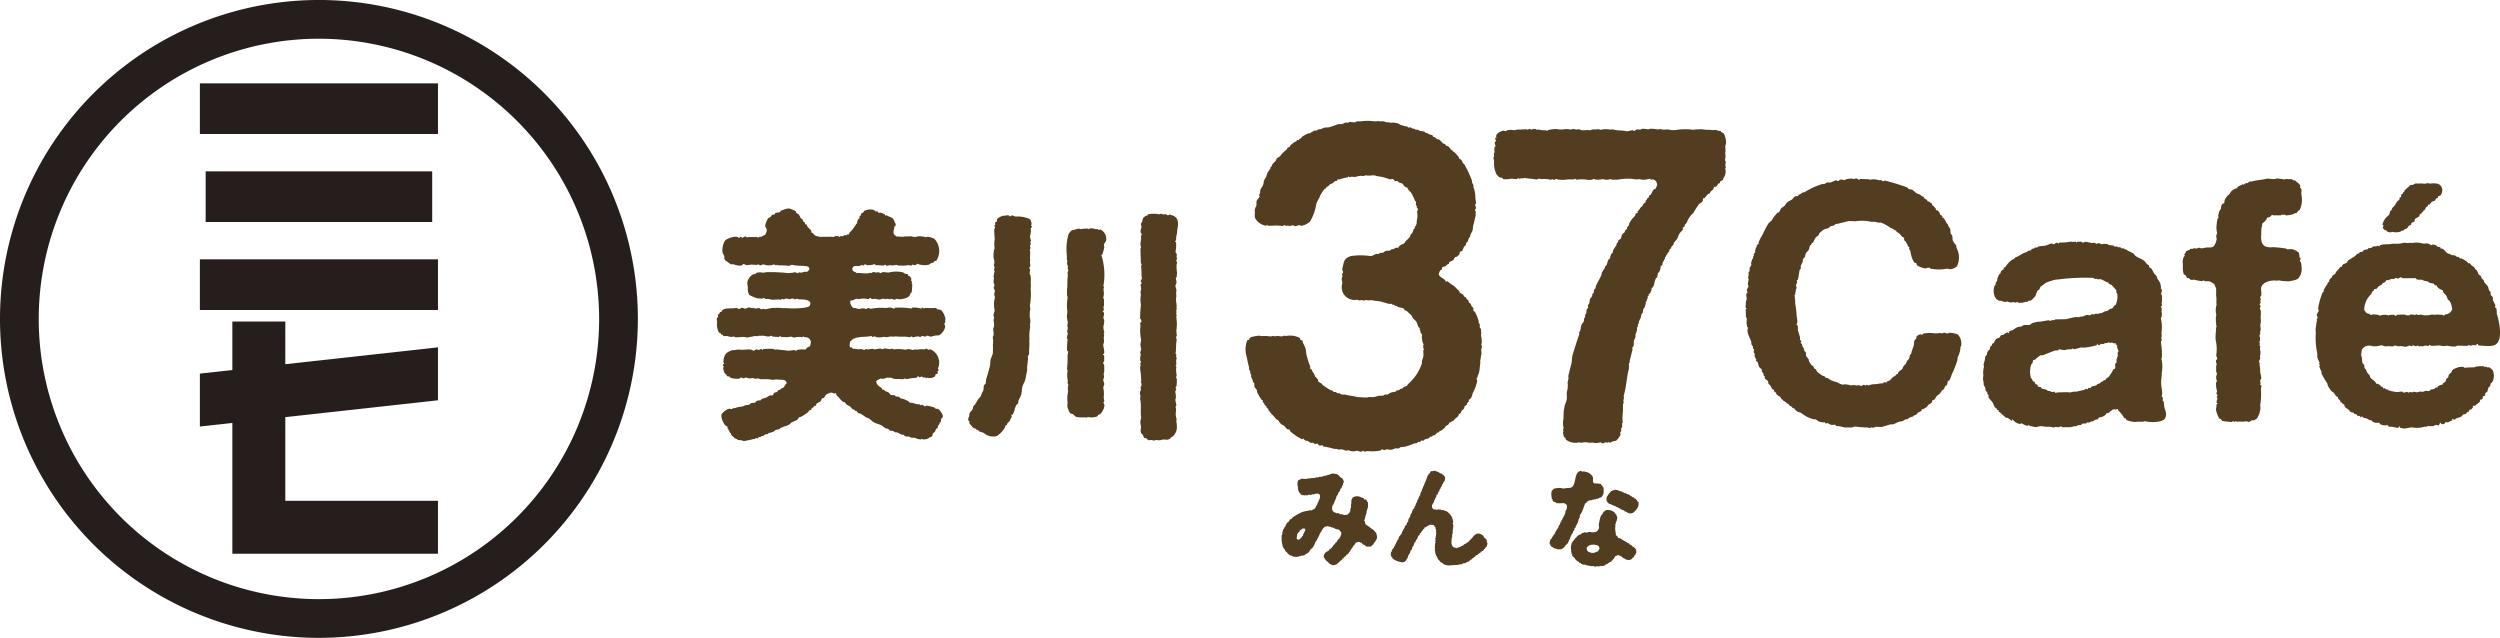
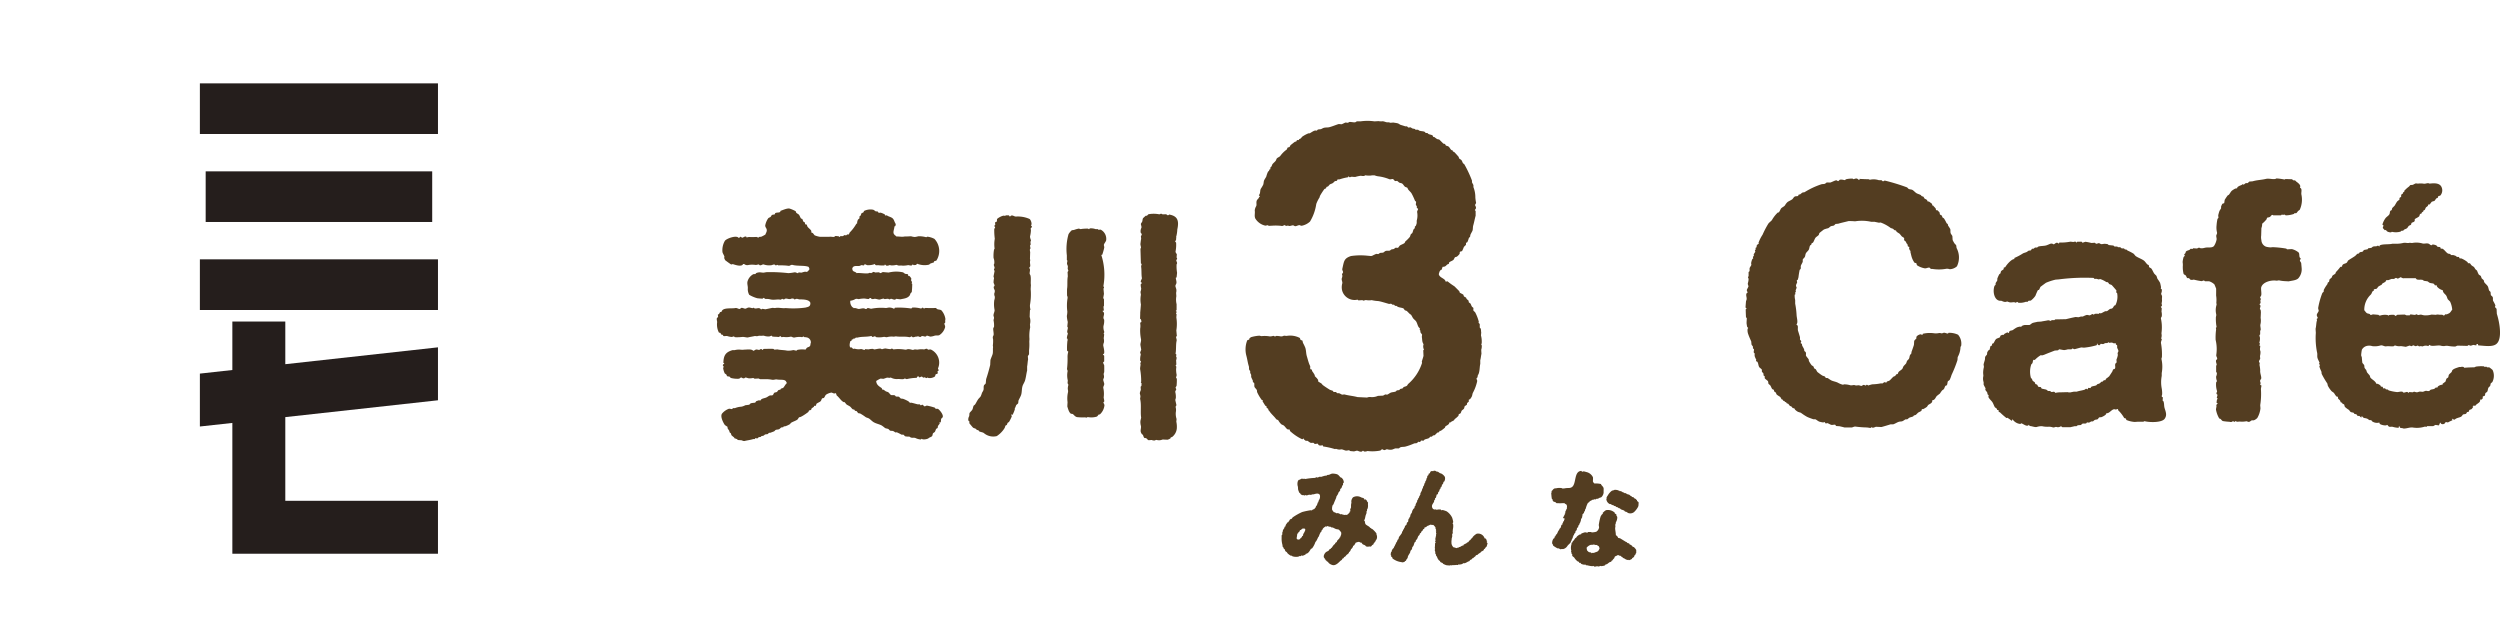
<svg xmlns="http://www.w3.org/2000/svg" width="271.002" height="69.145" viewBox="0 0 271.002 69.145">
  <g id="logo_mikawa37" transform="translate(-303.263 -3173.91)">
    <g id="グループ_124" data-name="グループ 124">
-       <path id="パス_1367" data-name="パス 1367" d="M337.837,3243.055a34.573,34.573,0,1,1,34.572-34.572A34.612,34.612,0,0,1,337.837,3243.055Zm0-64.947a30.374,30.374,0,1,0,30.373,30.375A30.407,30.407,0,0,0,337.837,3178.108Z" fill="#251e1c" />
      <rect id="長方形_50" data-name="長方形 50" width="25.809" height="5.488" transform="translate(324.93 3182.947)" fill="#251e1c" />
      <rect id="長方形_51" data-name="長方形 51" width="24.556" height="5.488" transform="translate(325.558 3192.485)" fill="#251e1c" />
      <rect id="長方形_52" data-name="長方形 52" width="25.809" height="5.492" transform="translate(324.93 3202.022)" fill="#251e1c" />
      <path id="パス_1368" data-name="パス 1368" d="M350.739,3217.3v-5.739l-16.549,1.827v-4.621H328.45v5.252l-3.52.39v5.734l3.52-.386v14.178h22.289V3228.2H334.19v-9.075Z" fill="#251e1c" />
    </g>
    <g id="グループ_130" data-name="グループ 130">
      <g id="グループ_127" data-name="グループ 127">
        <path id="パス_1369" data-name="パス 1369" d="M444.609,3221.445v.107c.076.031.127.1.181.129.08.038.172-.011.235.027a3.146,3.146,0,0,0,.261.182c.131.06.263,0,.367.027.035.034.068.068.1.1.133.061.264-.048.367,0,.026.044.053.089.08.132.152.1.285.048.443.026l.053.131a8.381,8.381,0,0,1,1.28.288c.029.005.068-.042.131-.026a1.112,1.112,0,0,0,.339.078c.088-.008.174-.018.26-.027.136.027.3.1.419.132s.312-.047.394-.027a.79.79,0,0,0,.1.076,2.7,2.7,0,0,0,.288.029c.235.053.344-.1.525-.052.082.019.285.146.469.078.037-.016.052-.088.13-.078.016,0,.088.073.1.078a.666.666,0,0,0,.365-.055,4.4,4.4,0,0,0,1.387-.049c.068-.021.123-.117.183-.132.116-.028.158.113.313.078.085-.018.16-.108.288-.078a1.077,1.077,0,0,0,.5.027c.121-.037.248-.1.365-.131h.365c.052-.017.1-.087.132-.1.186-.09.389-.041.6-.1a6.215,6.215,0,0,0,.941-.341c.088-.006.174-.017.261-.026.071-.03.141-.134.211-.156.018-.007.1.055.154.026s.084-.138.131-.156l.236.025.131-.129c.189-.078.295-.072.47-.158.051-.053.1-.1.158-.158h.156c.043-.043.086-.087.131-.129.062-.01.121-.018.183-.026.094-.1.192-.192.287-.286.053-.011.1-.019.158-.029.045-.031.061-.124.1-.156h.105a5.509,5.509,0,0,0,.445-.339c.033-.03.021-.1.051-.131.162-.152.4-.168.445-.445h.13c.092-.127.242-.139.365-.234.026-.045.055-.088.082-.131a2.951,2.951,0,0,0,.39-.34c.037-.054.014-.124.053-.183l.182-.1c.068-.086.066-.193.132-.287.051-.076.18-.129.234-.209s.045-.194.1-.287l.209-.131c.041-.064.015-.148.052-.21l.158-.13c.034-.057-.013-.167.026-.235.023-.037.07,0,.105-.026a1.547,1.547,0,0,0,.182-.261c.091-.142.072-.318.156-.471a4.74,4.74,0,0,0,.445-1.2c.042-.171-.1-.226-.051-.367.033-.035.07-.07.105-.1v-.131c.029-.087.1-.2.129-.288.113-.379.086-.727.158-1.02v-.416c.055-.154.082-.506.129-.681-.008-.147-.018-.3-.024-.443a1.1,1.1,0,0,0,.051-.5.587.587,0,0,1-.051-.051c.016-.051.034-.1.051-.157a2.549,2.549,0,0,0-.078-.836c.008-.1.016-.208.027-.313-.027-.11-.011-.292-.054-.42-.014-.041-.09-.088-.106-.129v-.366c-.017-.057-.111-.113-.13-.156.011-.036.019-.071.027-.106a4.667,4.667,0,0,0-.394-1.019c-.035-.058-.154-.127-.182-.183-.046-.093.022-.236-.023-.311l-.133-.107c-.084-.117-.1-.237-.183-.365l-.156-.105c-.043-.074-.01-.144-.053-.209-.07-.06-.14-.121-.209-.183-.008-.035-.017-.07-.027-.1-.059-.085-.2-.1-.26-.183-.017-.053-.035-.106-.052-.158-.057-.07-.355-.186-.392-.234-.018-.053-.034-.1-.051-.154-.174-.176-.349-.35-.523-.525a7.119,7.119,0,0,1-.759-.549.478.478,0,0,1-.209.026c-.029-.343-.685-.4-.73-.81.026-.087.051-.174.078-.262a1.222,1.222,0,0,1,.129-.182l.1-.026.105-.314c.347,0,.341-.133.523-.26.051-.039.123-.027.156-.079s0-.119.053-.157c.13-.1.286-.137.417-.237.1-.071.119-.243.211-.313.06-.016.121-.034.183-.053a1.583,1.583,0,0,0,.287-.286c.047-.063,0-.161.051-.236.037-.054.191-.044.236-.1a3.858,3.858,0,0,0,.183-.418c.047-.083.194-.175.235-.262v-.181c.025-.04.128-.061.156-.107a3.672,3.672,0,0,0,.158-.442l.13-.131c.01-.061.018-.122.026-.184.054-.149.179-.339.234-.471s.029-.415.082-.572c.1-.329.158-.7.259-1.047v-.523c-.017-.039-.089-.023-.076-.1,0-.037.09-.118.1-.157.054-.169-.067-.292-.082-.364s.105-.173.107-.261a4.516,4.516,0,0,1-.08-.576,2.98,2.98,0,0,0-.209-1.123v-.209c-.027-.087-.125-.229-.156-.315v-.181a12.6,12.6,0,0,0-.835-1.778l-.131-.1c-.07-.1-.087-.211-.156-.314s-.22-.145-.287-.235c-.009-.044-.019-.088-.027-.132-.031-.05-.447-.511-.5-.548-.037-.027-.1-.021-.129-.052-.008-.035-.018-.069-.027-.1-.036-.045-.077-.017-.131-.052-.129-.089-.2-.308-.338-.393-.088-.055-.177-.046-.261-.1-.051-.034-.061-.118-.1-.158s-.123-.015-.183-.051c-.141-.137-.279-.278-.418-.417-.08-.054-.167-.036-.263-.078a2.687,2.687,0,0,1-.287-.211l-.129-.024c-.043-.037-.029-.127-.08-.158-.15-.089-.287-.076-.445-.157l-.105-.1H457.8c-.019-.034-.035-.07-.054-.1-.188-.121-.387-.076-.625-.157-.043-.015-.113-.091-.156-.1H456.7c-.016-.025-.035-.051-.051-.079-.088-.017-.172-.036-.263-.051-.059-.023-.176-.113-.233-.131-.08.008-.156.016-.236.026l-.129-.131h-.183c-.156-.051-.3-.1-.5-.156-.1-.033-.208-.127-.288-.158-.156-.055-.387-.069-.523-.1l-.314.027a.769.769,0,0,0-.262-.054c-.236.037-.408-.15-.679-.1a1.466,1.466,0,0,1-.339-.027c-.147.01-.3.018-.445.027a5.251,5.251,0,0,0-1.514,0h-.393c-.041.013-.144.1-.183.1-.189.031-.509-.068-.652-.025-.025.009-.1.07-.134.079l-.26-.027c-.092.027-.353.173-.419.182-.1.017-.256-.044-.389,0-.271.092-.634.239-.917.314-.228.065-.382.014-.626.078-.1.027-.209.1-.287.131-.14.049-.281.011-.392.079-.028.034-.053.07-.078.1a.425.425,0,0,0-.264,0c-.171.062-.368.212-.521.286H445.1a3.473,3.473,0,0,0-.679.367c-.051.061-.1.121-.156.184-.067.046-.127.05-.182.1-.01.026-.019.053-.027.078h-.182c-.05.027-.062.127-.105.157-.045.009-.086.019-.131.027-.148.1-.293.229-.445.339-.07.053-.091.177-.154.236-.064.019-.125.033-.185.052-.065.053-.055.185-.131.234a2.942,2.942,0,0,0-.679.68c-.08.1-.238.151-.34.235-.085.071-.093.2-.156.288-.1.136-.271.253-.366.392-.026.071-.053.138-.08.21-.041.042-.086.086-.131.13v.182c-.035.009-.07.02-.1.026-.017.052-.033.1-.052.158-.035.025-.069.052-.1.078a2.766,2.766,0,0,0-.185.521c-.055.128-.176.286-.236.419-.065.157-.043.3-.1.471a3.449,3.449,0,0,1-.261.443c-.092.183-.043.371-.129.576-.025.057-.064.06-.08.159.078.037.084.026.1.129-.108.041-.069.069-.129.157s-.17.161-.209.286c-.068.207.021.408-.051.576a1.066,1.066,0,0,0-.16.471c.051.336-.066.554.055.863a1.692,1.692,0,0,0,1.1.784c.1-.019.191-.036.29-.053.016.025.033.053.051.077.148-.009.3-.017.445-.024a5.626,5.626,0,0,1,.94.024c.168.06.324-.121.365-.077a.4.4,0,0,0,.287.077c.018-.017.035-.033.053-.052.027,0,.064.049.078.052.2.051.371-.087.523-.052.074.019.138.117.285.078.082-.02.214-.084.316-.1.15-.03.183.1.341.053a1.85,1.85,0,0,0,.861-.446,5.1,5.1,0,0,0,.679-1.908,3.912,3.912,0,0,1,.367-.732l.025-.129a7.564,7.564,0,0,1,.472-.734c.041-.06.127-.054.182-.1.039-.037.039-.121.078-.157.052-.017.105-.034.156-.052l.183-.209c.125-.073.228-.08.34-.158.078-.052.15-.162.236-.208l.183-.025c.045-.026.055-.135.1-.157h.183a5.989,5.989,0,0,1,.939-.236c.027-.06.021-.072.08-.105.042.084.035.1.156.105.142-.12.423.019.628-.053.1-.035.308-.075.445-.1s.291.06.47,0c.037-.01.037-.064.131-.051a2.6,2.6,0,0,0,.521.026,1.632,1.632,0,0,1,.445-.026,1.756,1.756,0,0,0,.367.1,4.683,4.683,0,0,1,1.227.315c.166.058.306-.06.419,0,.08.042.129.175.233.208l.183-.025c.076.023.172.141.238.181.1.062.217.045.314.106.127.081.211.278.338.365l.21.079c.063.043.059.117.1.181.1.144.269.281.365.42a7.047,7.047,0,0,1,.392.835c.035.028.07.053.105.079.039.1-.048.252,0,.392.026.027.053.052.078.08.032.081-.013.169.028.234.011.02.1.035.105.052.061.115-.129.242-.082.418a1.989,1.989,0,0,1-.051.888v.262a1.624,1.624,0,0,1-.105.313c-.021.033-.084.037-.1.079v.157c-.045.043-.088.087-.131.131-.074.136-.072.279-.158.418-.043.034-.088.068-.131.1-.064.1-.064.217-.131.315a3.787,3.787,0,0,1-.468.471c-.049.049-.051.14-.1.182-.153.121-.363.168-.523.287-.051.07-.106.14-.156.21-.1.063-.178-.023-.316.024-.041.016-.094.084-.131.106-.088.054-.2.034-.312.079-.039.015-.1.09-.131.1-.156.069-.291-.006-.47.053-.1.031-.2.149-.287.184l-.314.025c-.061.022-.147.111-.209.13-.07-.008-.139-.015-.209-.025a4.621,4.621,0,0,0-.445.209c-.16.055-.273,0-.443,0a7.266,7.266,0,0,0-1.855.026c-.781.261-.75.566-.941,1.385-.035.147.1.27.078.392-.01.056-.09.126-.105.183s.023.095.027.132a.588.588,0,0,1-.054.312c-.055.2.083.382.054.548a1.584,1.584,0,0,0-.027.76,1.4,1.4,0,0,0,1.672,1.019c.025.008.082.069.107.078l.416-.027c.043.01.082.064.158.051s.168-.075.287-.051a1.761,1.761,0,0,0,.575,0,3.694,3.694,0,0,0,.705.1c.318.05.8.209,1.175.313l.21-.026c.123.041.121.158.316.1.041.044.086.089.129.133h.131c.056.017.115.084.156.1.18.09.449.094.628.183.043.059.086.123.129.182.08.055.16.051.236.1.113.113.225.227.34.341.035.026.078.016.1.052.1.127.141.261.236.391s.258.226.34.367c.113.2.14.416.263.6l.129.131c-.008.051-.016.1-.025.158.025.025.05.051.078.076v.158c.031.095.154.213.183.288-.008.077-.018.156-.027.235.033.149.029.4.08.574.017.064.087.173.1.237s-.023.093-.027.13a.781.781,0,0,0,.08.443c-.026.027-.053.052-.08.078.011.2.019.4.027.6-.043.188-.135.439-.183.627.009.043.019.086.027.13a5,5,0,0,1-1.491,2.274c-.066.05-.093.163-.156.21-.107.081-.257.081-.365.156l-.105.132-.236.051c-.043.046-.086.088-.129.13l-.238.027c-.043.021-.1.111-.154.131-.178.064-.289.049-.472.1-.151.046-.313.2-.445.235l-.182-.026c-.07.02-.191.109-.261.131l-.548.026a1.6,1.6,0,0,1-.758.131.8.8,0,0,0-.419.051l-1.046-.051c-.437-.123-.981-.162-1.409-.288l-.263.026a3.355,3.355,0,0,0-.312-.156h-.211c-.041-.043-.086-.087-.131-.13h-.259c-.026-.045-.053-.088-.08-.131l-.313-.107c-.245-.149-.546-.344-.784-.521-.053-.061-.105-.123-.156-.182a2.475,2.475,0,0,1-.341-.209v-.158c-.018-.04-.1-.134-.129-.183-.08-.078-.158-.155-.236-.235v-.1a3.039,3.039,0,0,0-.287-.444c-.008-.044-.018-.087-.027-.132-.1-.137-.18.058-.184-.261.043-.088-.043-.23-.078-.313-.117-.277-.2-.638-.287-.914-.088-.3-.064-.569-.156-.889a4.752,4.752,0,0,0-.261-.549c-.018-.079-.034-.157-.053-.235-.041-.055-.17-.043-.209-.1-.054-.083-.029-.157-.1-.211a2.265,2.265,0,0,0-1.413-.209c-.1-.008-.191-.016-.287-.026a.618.618,0,0,1-.339.08,2.8,2.8,0,0,0-.5-.054c-.041.012-.064.07-.156.054-.049-.011-.092-.07-.183-.054a1.173,1.173,0,0,1-.365.054,3.051,3.051,0,0,0-.888-.028l-.236-.052a4.33,4.33,0,0,0-.888.157,1.281,1.281,0,0,0-.183.131c-.01.044-.018.087-.026.13-.072.028-.14.053-.212.078a2.7,2.7,0,0,0-.1,1.674c.1.357.154.791.262,1.123.054.158,0,.26.054.417.014.042.088.089.1.132v.181c.021.067.089.171.107.237v.21c.037.12.139.3.183.418v.13c.02.052.108.063.131.1.057.108,0,.324.051.445.043.1.181.211.236.311s.012.16.051.263a4.48,4.48,0,0,0,.5.837c.053.033.08.01.131.027-.018.034-.035.067-.051.1,0,.012.289.478.311.5s.07.016.105.026c.008.06.019.123.027.182.059.044.121.088.182.131v.1c.025.058.1.11.13.16.217.322.519.553.732.861l.211.1a1.761,1.761,0,0,0,.339.444c.082.059.174.07.26.131.125.086.279.352.419.418.1.045.18-.029.235.053.009.042.017.086.025.129a5.258,5.258,0,0,0,1.309.888C444.5,3221.525,444.523,3221.46,444.609,3221.445Z" fill="#533d21" fill-rule="evenodd" />
-         <path id="パス_1370" data-name="パス 1370" d="M477.534,3187.92a2.55,2.55,0,0,0-.708.051c-.172.032-.238-.092-.39-.051-.18.046-.422-.015-.654.051-.047.016-.08.073-.183.054-.289-.055-.7.061-.992-.026-.027-.009-.121-.069-.158-.079a.386.386,0,0,0-.183.027.724.724,0,0,1-.365-.052c-.183-.05-.258.088-.418.052a2.029,2.029,0,0,0-.811,0,3.354,3.354,0,0,1-.732-.052,3.771,3.771,0,0,0-.913.13,1.018,1.018,0,0,1-.053.132v-.028c-.074-.07-.058-.1-.209-.1a2.893,2.893,0,0,1-.733-.078l-.207.024c-.027-.024-.051-.051-.078-.076a.842.842,0,0,0-.447.052c-.1.027-.144-.042-.181-.052-.106-.029-.2.058-.287.076-.053-.117-.6,0-.812-.024a1.858,1.858,0,0,0-.6.078,1.887,1.887,0,0,0-.759,0c-.051.015-.137.093-.182.1-.109.028-.148-.095-.288-.052-.289.088-.746.287-.757.652.074.035.074.017.052.08-.054.037-.1.018-.132.078-.069.134.109.154.054.313-.01.03-.093.1-.1.131-.061.182.121.294.049.471-.026.019-.049.033-.078.052a1.189,1.189,0,0,0,0,.521c.013.1-.059.1-.079.159.01.111.018.226.026.338-.016.019-.035.036-.051.055-.06.193.061.323.051.5a2.593,2.593,0,0,0,.263,1.383,1.427,1.427,0,0,0,.392.368c.045-.009.088-.019.129-.025.094.02.152.151.238.181a3.294,3.294,0,0,0,.835-.051c.155-.028.43.086.625.026.027-.006.1-.074.131-.08.085-.015.072.043.107.054.094.029.158-.042.207-.054.07.01.142.018.212.026.043-.01.063-.067.153-.052.388.064.876.086,1.258.157.141.027.185-.088.312-.077.156.009.238.079.418.026a2.594,2.594,0,0,1,.784.077c.1.026.174-.04.233-.052l.236.078c.062-.023.08-.078.158-.1a2.761,2.761,0,0,0,1.044.077,4.52,4.52,0,0,1,.811-.026c.113.017.188-.095.234-.077s.094.091.131.1a.326.326,0,0,0,.182-.026c.041-.007.7-.012.761,0a2.212,2.212,0,0,0,.782.026c.041-.014.08-.085.156-.077a2.107,2.107,0,0,1,.238.077,3.139,3.139,0,0,0,.73-.052.816.816,0,0,1,.263.052,1.3,1.3,0,0,0,.547-.052c.1-.022.138.038.183.052h.679a5.266,5.266,0,0,1,1.961-.026c.129-.008.262-.019.392-.026a1.526,1.526,0,0,0,.627.052,3.668,3.668,0,0,1,.521-.1c.017.007.031.093.054.1.086-.009.174-.016.26-.026.09.035.216.135.314.184.018.124.086.217.105.313.032.163-.121.377-.156.521-.351.041-.365.443-.55.655-.035.042-.123.032-.156.079-.008.059-.018.121-.027.182-.061.043-.121.087-.182.132-.017.051-.035.1-.051.155-.025.026-.087.022-.105.052-.037.057.008.14-.027.209-.051.036-.1.07-.158.107a1.482,1.482,0,0,0-.156.207v.078c-.061.044-.121.086-.182.131-.088.117-.15.226-.234.34-.045.035-.09.069-.131.1.006.043.016.088.024.13-.03.061-.19.093-.236.156-.016.061-.034.125-.051.184-.094.144-.264.267-.367.418-.086.132-.193.286-.261.419-.045.09-.026.18-.077.26s-.164.146-.183.263c-.012.081.029.084.051.129-.248-.017-.229.171-.338.367-.021.034-.074.025-.105.052a1.159,1.159,0,0,0-.182.26c-.05.111-.017.214-.08.314-.039.068-.224.131-.288.236-.018.07-.034.139-.051.209-.035.027-.07.051-.106.078-.017.079-.035.157-.052.236a3.624,3.624,0,0,0-.365.574c-.008.07-.018.14-.027.21l-.129.1a1.178,1.178,0,0,0-.158.5l-.156.131c-.133.2-.139.471-.26.679-.037.016-.072.034-.1.051-.026.078-.053.158-.08.236a3.891,3.891,0,0,0-.311.5c-.009.068-.019.138-.027.209-.166.39-.433.817-.6,1.2-.039.088-.006.166-.054.261-.045.043-.088.088-.131.13-.053.112-.033.3-.078.393l-.131.1v.183c-.045.12-.209.26-.261.391-.018.132-.034.263-.053.393a2.829,2.829,0,0,0-.156.262c.008.086.019.174.027.26l-.158.158c-.058.152,0,.274-.051.418-.025.064-.109.166-.13.234v.236c-.037.025-.069.052-.1.078-.01.1-.019.208-.027.314-.047.125-.207.281-.262.416-.089.228-.072.418-.156.655-.019.047-.093.126-.1.182.008.054.016.1.025.157-.263.727-.5,1.5-.731,2.247-.1.312-.045.6-.131.942-.115.451-.232.917-.34,1.358.01.088.018.174.026.262-.014.1-.078.314-.1.444.01.087.018.174.026.262-.022.1,0,.31-.026.444a1.611,1.611,0,0,0-.078.731,1.656,1.656,0,0,1-.183.888c-.086.234-.1.542-.158.76-.006.277-.016.554-.024.834a2.114,2.114,0,0,0,0,.943c.045.179-.14.241.024.442-.024.019-.051.035-.078.053a1.718,1.718,0,0,0,.132.575l.131.052c.008.062.016.12.024.184a1.733,1.733,0,0,0,1.358.338c.193-.067.222.054.448,0a1.575,1.575,0,0,1,.756.027c.105-.007.21-.019.314-.027a1.032,1.032,0,0,1,.288.052,2.462,2.462,0,0,0,.6-.075c.069-.013.147.089.209.1.127.03.252-.082.314-.1s.2.044.311.023c.023-.084-.012-.039.054-.078.053.078.1.082.236.078.106-.149.457-.146.625-.234a2.53,2.53,0,0,0,.419-.575c.051-.119-.033-.2,0-.315.012-.038.094-.1.1-.131-.01-.086-.016-.173-.026-.261.02-.053.113-.137.131-.209-.008-.112-.016-.225-.025-.34.007-.021.07-.08.076-.1-.006-.1-.018-.193-.024-.287a5.9,5.9,0,0,1,.053-.939v-.812c.025-.028.051-.053.076-.078.022-.06-.023-.138-.025-.158a.853.853,0,0,1,.052-.366,2.188,2.188,0,0,0-.027-.287c.264-.783.336-2.069.55-2.849.057-.208-.007-.511.026-.653,0-.018.072-.085.078-.1v-.21c.1-.322.193-.773.287-1.1.039-.132-.039-.184,0-.288.019-.049.111-.148.132-.209.061-.185-.017-.367.051-.575.029-.088.125-.285.156-.366v-.287a3.209,3.209,0,0,0,.184-.549c.005-.031-.055-.117-.026-.182.014-.034.088-.082.1-.132v-.235c.025-.016.052-.035.08-.052.009-.079.017-.158.027-.236a3.448,3.448,0,0,1,.183-.365c.061-.162.039-.258.1-.417.029-.08.127-.157.156-.237.008-.095.019-.19.027-.287.035-.1.143-.189.18-.287.052-.131.074-.284.107-.392v-.184l.105-.051v-.184c.034-.035.067-.069.1-.1v-.211c.039-.077.1-.027.129-.158-.043-.035-.028-.016-.051-.078.193-.059.275-.316.339-.494v-.159c.061-.059.121-.123.182-.182.119-.259.125-.509.236-.784a1.1,1.1,0,0,1,.105-.183l.078-.026c.035-.166.069-.332.1-.495.035-.028.072-.054.107-.08a1.3,1.3,0,0,0,.182-.705c.105.009.115.036.154-.078.06-.082.029-.187.08-.287a4.788,4.788,0,0,0,.236-.445v-.132c.033-.016.07-.034.105-.053.016-.059.035-.12.051-.18.027-.011.053-.018.078-.028.01-.042.019-.086.027-.13.039-.068.141-.138.182-.209.017-.079.035-.158.054-.236.051-.036.1-.068.155-.1.009-.052.019-.106.027-.157l.234-.235c.01-.061.018-.122.027-.184.047-.091.272-.314.34-.417.136-.212.175-.45.314-.653.088-.13.265-.245.341-.392.045-.092-.05-.118,0-.209.059-.043.121-.086.182-.129.043-.068.01-.134.051-.212.052-.05.105-.1.156-.157.093-.144.119-.3.209-.444s.21-.3.314-.443c.062-.051.123-.106.183-.158.205-.335.4-.645.626-.965.088-.123.324-.214.393-.315.085-.119.046-.269.08-.392a.279.279,0,0,0,.13.054,4.289,4.289,0,0,1,.391-.472c.068-.049.148-.05.21-.1.037-.03.022-.089.051-.131a1.582,1.582,0,0,1,.262-.234c.093-.08.1-.283.21-.34h.156v-.026c.119-.084.162-.212.26-.313.033-.033.105-.017.133-.052.027-.071.052-.14.078-.209.074-.059.206-.059.261-.132.018-.06.035-.122.053-.183a1.206,1.206,0,0,0,.207-1.044c-.006-.078.093-.111.054-.236-.017-.009-.035-.017-.054-.025.019-.176.037-.348.054-.523-.025-.027-.054-.052-.078-.079a1.093,1.093,0,0,1,.053-.366,2.8,2.8,0,0,0-.029-.417.5.5,0,0,1,.029-.209c-.01-.194-.018-.384-.029-.576.025-.094.066-.206.08-.286a2.12,2.12,0,0,0-.236-1.073c-.053-.09-.209-.113-.287-.183-.026-.023-.02-.084-.055-.1-.064-.041-.144,0-.234-.025-.066-.021-.242-.086-.312-.106-.1.011-.209.019-.314.028-.385-.059-.738-.005-1.2-.1l-.5.025c-.148-.03-.322.066-.5.027a6.652,6.652,0,0,0-1.91.052,2.462,2.462,0,0,1-.73-.079l-.548.027a1.051,1.051,0,0,0-.421-.052.4.4,0,0,1-.18.025,4.6,4.6,0,0,0-.786-.079c-.186.158-.654-.051-.939.028-.025.006-.09.073-.107.078l-.416-.027c-.107.033-.177.144-.287.182-.208-.246-.536.1-.915,0s-.817-.031-1.28-.155a.647.647,0,0,0-.365,0c-.046-.008-.089-.019-.132-.027Z" fill="#533d21" fill-rule="evenodd" />
        <path id="パス_1371" data-name="パス 1371" d="M550.035,3193.25c-.256.186-.761-.04-1.148.054-.456.11-.96.118-1.438.26-.113.011-.226.018-.341.026-.074.03-.121.12-.182.158s-.156-.011-.234.024-.127.124-.236.158c-.041-.048-.022-.038-.1-.052-.09.112-.205.112-.338.183a1.245,1.245,0,0,0-.209.131c-.031.033-.015.108-.054.129-.059.009-.121.02-.182.028a2.459,2.459,0,0,0-.339.208c-.158.114-.235.328-.367.471-.033.034-.1.038-.131.079-.109.147-.224.317-.314.469-.016.113-.035.227-.051.34-.045.052-.166.045-.209.1a1.49,1.49,0,0,0-.132.289v.18c-.037.083-.143.214-.182.315-.054.143-.1.331-.129.443l.024.29c-.035.032-.07.069-.1.1a4.534,4.534,0,0,0-.1.682,2.177,2.177,0,0,0,.051.809c.019.111-.07.245-.08.287-.031.165.058.344.029.47a1.972,1.972,0,0,1-.289.706c-.259.236-.6.094-.991.183a1.2,1.2,0,0,1-.447.052c-.056-.016-.123-.08-.234-.052-.035.01-.123.068-.156.077l-.418-.025c-.027.025-.054.052-.078.079-.062-.011-.123-.019-.183-.027-.059.017-.1.109-.158.13-.158.068-.314.078-.392.21-.008.043-.018.087-.026.13-.045.044-.086.088-.132.131-.026.1.074.076.052.158-.006.032-.113.111-.13.156a3.149,3.149,0,0,0-.1.523,2.437,2.437,0,0,1,.027.338,2.972,2.972,0,0,0,.077.942c.043.1.175.106.236.185s.1.244.183.285h.158c.068.035.119.153.209.183a.73.73,0,0,0,.314-.026,7.1,7.1,0,0,0,.781.157c.146.038.224-.08.341-.053.02,0,.084.072.1.079h.447a1.456,1.456,0,0,1,.574.34c.01.018.183.445.183.445.012.039,0,.752,0,.756a3.111,3.111,0,0,1,.024.783c.01.071.019.14.029.211a1.968,1.968,0,0,0-.053.994c.053.212-.037.262-.027.494a4.607,4.607,0,0,0,.08.942c-.029.026-.053.053-.08.079.008.06.018.12.027.183a6.49,6.49,0,0,0-.052,1.122,4.368,4.368,0,0,1,.076,1.594c-.049.22.142.336.08.5-.035.033-.07.067-.1.1-.072.2.086.4.053.549a.555.555,0,0,0-.053.052v.68c0,.02.073.084.078.1a.813.813,0,0,1-.078.392,1.14,1.14,0,0,0,.078.469c.018.087-.062.125-.078.183a2.321,2.321,0,0,0,.1.941c.015.081-.106.178-.051.313l.076.052c.041.109-.043.261-.051.314-.013.1.106.067.077.183l-.051.026a1.662,1.662,0,0,0-.051.393h.051c.031.022.023.009.078.025-.063.107-.139.1-.158.262.056.108-.076.354-.024.5a2.761,2.761,0,0,0,.338.888c.033.033.1.026.131.053.085.06.162.2.263.234a5.749,5.749,0,0,0,.732.078.321.321,0,0,0,.365-.078c.06.019.084.1.183.078.041-.006.088-.094.158-.078a.869.869,0,0,0,.049.078c.113-.006.228-.016.341-.025a2.375,2.375,0,0,0,.681-.025c.147-.03.192.1.365.05.082-.025.19-.127.262-.156h.208a1,1,0,0,0,.391-.26,2.6,2.6,0,0,0,.341-1.047c-.01-.112-.019-.226-.027-.339a7.669,7.669,0,0,0,.078-1.724c0-.165.051-.232.051-.418-.088-.036-.106-.021-.129-.131.123-.149-.049-.225,0-.417.014-.055.09-.136.105-.185.055-.187-.144-.6-.105-.887a3.368,3.368,0,0,0-.078-.6c.008-.061.019-.123.025-.183-.013-.059-.1-.167-.078-.235.006-.017.119-.215.131-.261-.008-.1-.018-.191-.026-.287a1.512,1.512,0,0,0,.053-.5.7.7,0,0,1-.053-.236c0-.168.038-.222.026-.364a.269.269,0,0,1-.131-.107c.1-.016.072,0,.1-.078.036-.06-.074-.1-.052-.207a1.376,1.376,0,0,0,.052-.524.947.947,0,0,1-.052-.235c0-.019.072-.085.078-.1v-.391c.017-.019.035-.036.051-.055.041-.166-.065-.443-.024-.625a1.726,1.726,0,0,0,.024-.706c.011-.2.019-.4.027-.6a1.89,1.89,0,0,0-.027-.261c0-.018-.073-.088-.077-.1-.013-.1.092-.281.053-.391-.015-.043-.107-.062-.08-.158l.08-.078c.045-.123-.015-.237,0-.341l.051-.1c.008-.076-.07-.113-.078-.158-.012-.08.086-.179.105-.236.08-.231-.064-.761.024-.94.185-.524,1.028-.761,1.623-.68.111.016.215-.044.312-.025a3.61,3.61,0,0,0,.576.078c.146.008.3.016.445.026.382-.086.909-.11,1.1-.392a1.46,1.46,0,0,0,.313-1.047c-.016-.181-.034-.364-.051-.547-.022-.071-.113-.18-.131-.235-.043-.126.1-.16.078-.261l-.1-.1c-.088-.2-.01-.4-.129-.551a1.847,1.847,0,0,0-.73-.365l-.523.025c-.029-.025-.056-.052-.082-.079a11.1,11.1,0,0,0-1.488-.155c-.069.01-.139.016-.209.024a2.247,2.247,0,0,1-.5-.076.786.786,0,0,1-.5-.706,1.356,1.356,0,0,1-.024-.5c.008-.269.018-.539.024-.808a1.1,1.1,0,0,0,.08-.472,3.486,3.486,0,0,0,.47-.47c.031-.041.041-.155.08-.184s.228-.033.314-.1c.109-.092.094-.177.287-.209.017.019.035.035.051.051h.835c.051-.014.08-.086.132-.1.049.114.17.008.262.024.029.005.109.073.129.078a2.853,2.853,0,0,0,.891-.157c.018-.025.034-.052.051-.076h.182c.085-.039.15-.166.21-.237l.182-.131a2.627,2.627,0,0,0,.183-1.645c-.047-.215.078-.5-.052-.681-.065-.055-.08-.016-.1-.129.127-.217-.244-.49-.365-.574-.058-.039-.117-.134-.183-.157s-.15.009-.209-.027c-.035-.036-.072-.069-.105-.1l-.7-.025c-.031.006-.078.058-.132.051A6.411,6.411,0,0,0,550.035,3193.25Z" fill="#533d21" fill-rule="evenodd" />
        <path id="パス_1372" data-name="パス 1372" d="M504.83,3193.3v.13c-.129-.028-.158-.124-.263-.156-.172-.056-.293.07-.416.051-.019-.017-.037-.034-.053-.051a2.573,2.573,0,0,0-.757.077c-.019.026-.035.052-.054.079-.1.032-.381-.112-.6-.027-.045.043-.09.088-.131.132-.113.04-.146-.1-.263-.078-.159.029-.457.192-.6.233-.124.036-.294-.037-.47.028l-.105.1c-.158.069-.277.02-.445.078a8.41,8.41,0,0,0-1.776.836c-.074.047-.138.014-.234.052s-.2.161-.289.209h-.105c-.049.029-.062.126-.1.156-.088.059-.244,0-.367.078s-.164.216-.26.288c-.162.118-.333.178-.5.288a1.318,1.318,0,0,0-.285.367c-.111.148-.338.216-.445.364a3.952,3.952,0,0,1-.211.392l-.13.027a3.488,3.488,0,0,0-.627.809c-.092.127-.292.253-.392.392a9.984,9.984,0,0,0-.626,1.2,3.921,3.921,0,0,0-.443.888c.043.05.048.023.023.078-.06.062-.166.108-.207.185-.008.069-.017.14-.027.207-.016.03-.088.041-.1.078v.185c-.028.025-.053.053-.079.078.018.052.034.1.051.157a1.662,1.662,0,0,0-.183.287c.01.044.017.088.029.132-.014.04-.092.089-.107.129q.012.093.027.183l-.08.027a1.643,1.643,0,0,0-.129.391c-.039.125.03.2,0,.287s-.152.236-.183.341v.313c-.035.036-.07.07-.107.1v.417c0,.057-.041.074-.051.107-.031.1.041.162.051.209a1.659,1.659,0,0,1-.076.468c-.038.166.091.285.052.393-.012.033-.142.273-.156.315-.055.143.109.23.051.339-.01.019-.09.042-.1.08-.093.248.08.444,0,.7-.019.061-.056.115-.052.157-.018.216-.037.436-.053.656.035.032.07.067.105.1.016.078-.064.068-.078.1s.026.888.026.888l.078.027c.031.063-.043.549,0,.706a2.67,2.67,0,0,0,.052.287l.1.1c.015.057-.043.077-.053.1a1.185,1.185,0,0,0,.08.626c.082.245.221.539.314.758.008.107.016.209.026.314.027.08.13.174.156.236v.182c.035.035.07.07.107.1.037.1-.062.26,0,.392a.557.557,0,0,0,.076.051v.288a2.243,2.243,0,0,0,.182.419c0,.032-.049.072-.026.13s.1.038.133.078c.123.158.1.4.207.576.062.095.24.191.289.287v.21c.023.065.13.121.156.182.048.108-.006.184.052.261l.1.054v.208c.039.084.279.245.341.314s.03.24.078.313c.061.052.123.1.182.156.088.129.119.272.21.393.036.05.151.057.182.1.01.051.019.1.027.157l.209.155c.008.044.016.087.027.131.1.147.311.224.445.34l.129.236c.037.008.07.016.1.027s.045.1.078.129l.131.025c.016.036.035.07.053.106.043.008.086.018.129.027.019.035.035.068.052.1.051.053.123.037.184.079.06.079.121.158.183.236l.129.026c.053.062.107.122.158.182.057.039.119.016.183.055.045.025.045.088.08.129a1.408,1.408,0,0,0,.313.235c.1.035.208.07.314.1a5.581,5.581,0,0,0,.677.446c.211.1.476.19.679.26h.211c.132.051.292.209.446.261a3.3,3.3,0,0,0,.363.079c.08.02.166-.043.209-.026s.055.112.1.132c.066.023.16-.034.185-.029.117.03.291.147.416.185.144.042.357-.046.446,0,.039.02.049.109.1.13.121.009.242.018.367.025.175.044.361.081.521.131,0,0,.825,0,.835,0a1.541,1.541,0,0,1,.314-.1,11.086,11.086,0,0,0,1.255.1c.128,0,.4.068.443.052.027-.025.054-.052.08-.077.023,0,.117.05.13.052.123.016.275-.08.367-.1.2.011.4.019.6.028.285-.083.683-.194.968-.29h.287c.183-.051.39-.193.575-.261s.268-.029.42-.078c.113-.037.267-.165.365-.209H510c.078-.027.148-.119.209-.156.134-.082.3-.083.443-.16.027-.033.054-.069.08-.1l.183-.053c.107-.063.191-.19.287-.26.123-.087.289-.108.365-.237.011-.043.019-.086.027-.131.059-.054.072.024.131,0a3,3,0,0,0,.392-.234c.078-.053.111-.185.183-.235.2-.135.463-.2.418-.5.308-.014.345-.295.5-.467.113-.089.228-.177.339-.264a2.812,2.812,0,0,1,.238-.339l.182-.132c.074-.1.093-.267.183-.365.029-.028.1-.018.129-.052.095-.12.066-.325.131-.443.062-.044.124-.087.183-.13a3.673,3.673,0,0,0,.209-.549,13.011,13.011,0,0,0,.628-1.568c.045-.157.008-.257.051-.393a2.359,2.359,0,0,0,.29-1.018c-.011-.095.057-.122.075-.183a1.482,1.482,0,0,0-.338-1.2,2.247,2.247,0,0,0-1.02-.207c-.051.019-.024.088-.129.078-.065-.006-.219-.064-.287-.078-.18-.039-.222.084-.392.051a.6.6,0,0,0-.236-.025,1.6,1.6,0,0,1-.525.025,3.386,3.386,0,0,0-1.228.052c-.017.044-.033.085-.05.131-.117-.041-.211-.122-.338-.027a.546.546,0,0,0-.314.236c-.037.085.047.079,0,.158s-.189.173-.238.287c-.008.138-.016.278-.025.418-.075.24-.176.527-.262.757l-.025.184c-.022.044-.111.112-.131.157-.074.143-.053.291-.131.419-.05.081-.158.155-.207.233-.027.078-.054.157-.08.236-.076.123-.238.238-.312.365-.054.09-.049.158-.105.236-.109.147-.312.225-.42.364-.039.055-.054.166-.1.21l-.131.027c-.045.059-.088.121-.132.181-.055.043-.125.036-.182.08-.16.124-.3.333-.47.445l-.236.078c-.022.014-.032.092-.051.1-.068.042-.164-.034-.211-.026-.09.014-.15.1-.207.131h-.21a5.141,5.141,0,0,1-.915.1,4.5,4.5,0,0,0-.445.13c-.065-.058-.051-.072-.182-.078-.144.2-.144-.049-.392.027l-.078.077c-.141.054-.258-.058-.416-.052-.091.01-.177.018-.265.026a.558.558,0,0,0-.261-.051.933.933,0,0,1-.338.025,2.34,2.34,0,0,0-.732-.1c-.008.017-.017.035-.027.052a2.135,2.135,0,0,1-.6-.234c-.236-.115-.447-.132-.681-.236-.137-.062-.289-.19-.418-.261-.056-.031-.142.009-.21-.026-.024-.044-.051-.086-.078-.131-.092-.069-.213-.067-.311-.131-.158-.1-.316-.225-.472-.34-.1-.074-.133-.209-.209-.313-.039-.053-.105-.062-.158-.1s-.056-.137-.1-.209-.158-.094-.209-.155a2.948,2.948,0,0,1-.285-.446c-.011-.058-.019-.121-.027-.183-.045-.071-.265-.326-.287-.391-.031-.082.027-.242-.027-.365-.03-.074-.125-.1-.156-.158-.01-.062-.016-.121-.026-.183-.052-.117-.154-.281-.21-.391-.008-.062-.018-.123-.024-.185-.045-.024-.088-.052-.131-.077-.027-.07.069-.122.051-.211-.015-.073-.109-.131-.131-.182v-.261c-.064-.211-.146-.49-.208-.679s.019-.44-.053-.575c-.043-.043-.088-.086-.131-.13.211-.154.047-.686.026-.967a8.861,8.861,0,0,0-.155-1.281v-.392a2.021,2.021,0,0,1-.054-.576c.027-.016.054-.035.078-.052-.006-.061-.018-.122-.024-.181.024-.028.051-.053.075-.079-.008-.052-.018-.1-.024-.158.018-.074.088-.2.1-.285s-.043-.113-.053-.158c-.035-.16.074-.3.105-.391s-.041-.182-.025-.237.086-.048.1-.078.067-.233.078-.261a7.559,7.559,0,0,1,.131-.81c.035-.036.07-.069.1-.1.051-.132,0-.239.026-.34.037-.128.166-.313.207-.443v-.237c.035-.089.162-.18.21-.258.082-.137.059-.282.131-.421s.242-.253.314-.392c.08-.161.059-.324.156-.47.022-.034.076-.024.1-.052.017-.052.035-.1.051-.158.035-.043.124-.055.158-.1.1-.152.14-.308.236-.472.087-.146.3-.228.39-.365.019-.063.037-.122.056-.183.01-.017.469-.377.5-.392a3.127,3.127,0,0,1,.441-.132c.111-.042.2-.163.289-.208.123-.063.254-.034.365-.1.052-.05.107-.1.156-.157l.287-.024c.314-.1.8-.2,1.124-.288a6.867,6.867,0,0,1,.706.026,4.637,4.637,0,0,1,1.752.052h.365c.135.032.33.069.472.1l.182-.024a4.193,4.193,0,0,1,1.1.6c.078.025.156.053.234.077.061.037.116.123.184.157.043.01.086.018.129.029s.062.122.105.154c.107.08.209.132.314.21l.236.288.209.131c.105.14-.006.156.051.287.072.061.142.121.21.182v.1c.043.043.086.088.131.13.018.079.035.158.053.237.025.043.131.041.156.076-.008.064-.018.123-.027.185.035.068.07.138.1.208h.051v.184c.037.106.06.246.1.392a2.112,2.112,0,0,0,.34.731c.044.044.136.011.185.053s.037.181.1.235a2.241,2.241,0,0,0,.783.314c.207.056.406-.121.577-.055.043.044.086.089.129.132h.182a4.482,4.482,0,0,0,1.516-.025.918.918,0,0,1,.341.052,1.219,1.219,0,0,0,.783-.314,2.163,2.163,0,0,0-.026-1.961c-.05-.139-.013-.233-.078-.365l-.1-.079a2.447,2.447,0,0,1-.26-.444c-.011-.139-.019-.28-.027-.417-.033-.1-.152-.223-.183-.315-.061-.173,0-.317-.053-.47a4.117,4.117,0,0,0-.234-.365c-.008-.053-.018-.1-.027-.158l-.131-.1a4.382,4.382,0,0,0-.287-.523l-.158-.1c-.022-.068-.049-.14-.076-.207-.061-.036-.123-.07-.184-.1-.052-.072-.031-.194-.076-.262l-.212-.209c-.055-.029-.121.024-.155-.026-.011-.053-.019-.1-.027-.157a3.17,3.17,0,0,0-.261-.288v-.026c-.039-.025-.078.008-.1-.025-.019-.061-.035-.123-.054-.183-.006-.008-.3-.23-.313-.234-.052-.009-.1-.02-.156-.028-.039-.026-.023-.092-.054-.131-.069-.086-.2-.111-.287-.183-.035-.061-.068-.121-.1-.182-.07-.027-.14-.052-.212-.078-.024-.035-.053-.07-.076-.1-.153-.1-.311-.117-.471-.209-.142-.083-.277-.25-.419-.34s-.3-.058-.445-.13c-.051-.052-.1-.1-.156-.159a22.2,22.2,0,0,0-2.377-.73c-.138-.036-.144.109-.287.052-.035-.034-.07-.069-.107-.1h-.285a1.762,1.762,0,0,0-.968-.054c-.082.02-.072-.042-.105-.052C505.527,3193.336,505.179,3193.32,504.83,3193.3Z" fill="#533d21" fill-rule="evenodd" />
        <path id="パス_1373" data-name="パス 1373" d="M397.693,3203.52a.394.394,0,0,0-.21-.024c-.16.142-1.074-.043-1.36.024-.184-.239-.478-.078-.469-.55.053-.056.055-.118.131-.155.189-.123.445-.042.652-.079a2.007,2.007,0,0,0,.185-.079c.127-.03.2.07.314,0,.008-.024.016-.051.024-.079.132-.053.222.076.341.079a2.041,2.041,0,0,0,.808-.129c.029.161.156.142.341.129a3.582,3.582,0,0,0,.681.027c.036-.02-.005-.106.1-.078.037.035.072.07.107.1a.542.542,0,0,0,.338-.054c.074-.019.146.024.183.027a1.9,1.9,0,0,0,.547-.051h.08l.052.024c.117.086.361.019.576.054a2.52,2.52,0,0,0,.575-.054c.09-.014.293.078.418.027.016-.027.035-.051.051-.078.093-.035.127.043.158.051l.261-.024a.566.566,0,0,1,.1-.132,2.17,2.17,0,0,0,1.307.1c.035-.036.07-.069.105-.1a2.588,2.588,0,0,1,.391-.131c.05-.1,0-.138.132-.156.03-.02.125-.032.156-.053a1.915,1.915,0,0,0-.21-2.35,2.188,2.188,0,0,0-.73-.236c-.1-.015-.1.063-.182.051a2.917,2.917,0,0,0-.837-.1,2.634,2.634,0,0,1-.368.078,1.6,1.6,0,0,1-.416-.078l-.523.026a1.154,1.154,0,0,0-.338.026c-.282.007-.464-.033-.735-.026-.063-.1-.187-.128-.234-.235-.188-.2.019-.559.025-.861.055-.013.051-.007.08-.028s.008-.009.025-.053c.1-.151-.044-.3-.078-.391-.154-.437-.259-.462-.679-.628-.154-.06-.117-.131-.365-.078-.005-.1.012-.092-.052-.129a1.691,1.691,0,0,0-.445-.184l-.182.026c-.046-.053-.091-.1-.134-.158h-.18c-.08-.035-.2-.152-.29-.183a1.562,1.562,0,0,0-.99.131c-.035.044-.035.123-.08.157-.068.036-.138.07-.207.1-.027.078-.056.158-.08.236l-.132.1v.209c-.051.043-.1.087-.156.129a.885.885,0,0,0-.1.445H396.1a4.333,4.333,0,0,1-.706.941c-.074.069-.055.189-.156.236-.059.032-.047-.026-.131,0-.043.013-.092.083-.131.1-.037,0-.111-.046-.183-.025-.051.016-.119.089-.156.1h-.262c-.052.026-.082.1-.107.1-.07-.047-.072-.082-.18-.1-.07.035-.167-.039-.288,0-.02.006-.084.073-.1.078-.15.041-.4-.043-.55,0h-.991a2.575,2.575,0,0,1-.576-.158c-.084-.058-.144-.207-.236-.26s-.084.028-.129-.079c-.015-.023.01-.121-.027-.181-.094-.149-.293-.277-.392-.419-.047-.068-.047-.18-.1-.235l-.156-.028c-.011-.059-.019-.121-.027-.181-.031-.052-.121-.062-.156-.106-.07-.082-.065-.2-.131-.286-.027-.036-.1-.022-.131-.054-.068-.07-.148-.3-.212-.39s-.227-.147-.311-.236c-.017-.053-.035-.1-.054-.158a3.486,3.486,0,0,0-.652-.287c-.273-.074-.8.188-.993.235-.029.084-.018.122-.105.157-.108.053-.332.014-.471.1-.033.023-.021.109-.052.131l-.287.054c-.07.043-.1.145-.156.208s-.19.086-.262.157a2,2,0,0,0-.312.7c-.066.214.092.355.131.47.082.265-.09.443-.131.6a3.975,3.975,0,0,1-.447.236l-.259.025v.054c-.108.04-.213-.082-.34-.054a5.374,5.374,0,0,1-.732,0l-.261.054a.744.744,0,0,0-.027-.079c-.18-.095-.357.137-.467.1-.062-.02-.078-.088-.185-.1a.29.29,0,0,1-.185.129c-.2-.332-1.31.058-1.487.314a2.018,2.018,0,0,0-.262,1.229c.041.151.168.342.209.47-.01.071-.016.139-.027.209h.027c.031.054.037.119.078.183.02.032.621.464.652.471.058.013.123-.051.209-.028.189.057.77.272,1.02.079.068-.079.031-.1.182-.1a.516.516,0,0,0,.5.1,2.5,2.5,0,0,1,.73,0c.146.013.287-.065.367-.051.025.027.054.051.076.078.177.065.308-.118.445-.078a1.816,1.816,0,0,0,.862.078,2.279,2.279,0,0,1,.262-.078c.087-.007.119.117.236.1l.078-.054c.074-.008.1.048.183.054a6.67,6.67,0,0,1,1.1.051c.1.021.246-.151.419-.1.515.146,1.288.031,1.725.21a.7.7,0,0,1,.1.262c-.1.108-.153.265-.34.287-.127-.075-.4.052-.55.08-.092-.009-.191-.02-.285-.028-.053.021,0,.09-.105.079s-.209-.119-.393-.079a4.213,4.213,0,0,1-.626.079,17,17,0,0,0-2.351-.105l-.184.026c-.271.086-.448-.071-.811.028a.581.581,0,0,0-.182.077v.053c-.088.053-.2,0-.287.051a1.287,1.287,0,0,0-.6.758c-.078.267.061.548.026.81a1.282,1.282,0,0,0,.156.652,3.568,3.568,0,0,0,.862.369c.076.016.56.055.574.051.076-.028.1-.113.183-.079.065.067.03.088.158.106a1.777,1.777,0,0,1,.523.051c.408.095.7-.039,1.073.027.11.02.182-.133.233-.078a.3.3,0,0,0,.183.051c.209-.215.433.034.706-.051a.414.414,0,0,1,.313-.027c.041.016.052.081.13.078l.133-.051c.168-.041.25.05.416.051.406,0,1.079.017,1.151.418-.035.057-.006.115-.027.156-.065.232-.285.248-.523.314a9.771,9.771,0,0,1-1.7.078c-.148-.008-.295-.016-.445-.027-.351.055-.757-.089-1.149,0l-.263-.024c-.221.037-.631.131-.781.156-.1-.017-.209-.033-.316-.052-.053.008-.074.072-.154.052-.043-.011-.092-.091-.133-.1-.195-.07-.406.056-.574,0-.027-.027-.054-.051-.078-.078q-.053.027-.105.051c-.168.015-.33-.107-.523-.051-.045.012-.195.09-.234.1-.172.059-.338-.141-.55-.054-.016.027-.035.054-.051.08-.187.074-.318-.125-.55-.08-.389.08-1.294-.082-1.462.341-.021.029-.019.025-.027.078-.211,0-.154.055-.26.209-.029.041-.113.053-.134.1.013.079.019.157.029.236-.016.036-.115.081-.133.129-.047.138.037.346.026.446a1.891,1.891,0,0,0,.185,1.1c.035.05.1.018.158.054s.053.119.1.157v.017a1.378,1.378,0,0,0,.158.033c.043.037.041.109.1.132.088.031.293-.021.392,0a2.108,2.108,0,0,0,.47.1c.112,0,.182-.066.26-.052.018,0,.088.072.105.078a4.977,4.977,0,0,0,.785-.026c.154-.031.521.081.626.053.222-.059.523-.1.757-.157l.236.026a.9.9,0,0,1,.367-.051c.094.018.3-.028.39,0a1.519,1.519,0,0,0,.525.077c.115,0,.227-.1.312-.077.018.025.034.051.053.077.092.036.474.024.626.052.129.024.186-.108.289-.078.024.035.051.07.078.1l.236-.026a2.1,2.1,0,0,0,.757-.026c.143-.028.248.141.469.079a2.634,2.634,0,0,1,.6-.053l.183.026a1.313,1.313,0,0,1,.156-.078c.1.128.129.05.314.1a.544.544,0,0,1,.469.6c-.053.085-.026.222-.078.314-.073.128-.207.128-.34.207a1.73,1.73,0,0,0-.156.209,2.627,2.627,0,0,0-.888.028c-.027.025-.054.052-.08.077-.092.023-.273-.074-.392-.052a2,2,0,0,1-.652.052c-.314-.067-.72-.056-1.044-.131-.107.012-.212.018-.314.026-.021,0-.084-.071-.107-.078-.088-.026-1.071,0-1.071,0-.032.035-.067.07-.1.106-.08.013-.068-.065-.105-.079-.129-.049-.2.064-.26.079-.082.017-.275-.078-.394-.028a1.174,1.174,0,0,1-.263.132c-.156-.224-.656-.136-.966-.132a1.6,1.6,0,0,1-.443,0,1.863,1.863,0,0,0-.6.053h-.234c-.761.225-.97.581-.993,1.385.08.027.076.027.1.1h-.027c-.082.068-.115.035-.131.182.2.208-.02.151.053.392a1.95,1.95,0,0,0,.158.471l.156.1c.047.064.062.169.131.21l.208.025c.057.028.108.131.182.157a2.8,2.8,0,0,0,.864.078c.084-.02.174-.15.26-.131.064.016.156.127.314.078.047-.013.082-.081.158-.078a2.01,2.01,0,0,1,.261.078,1.592,1.592,0,0,0,.523-.025c.067-.008.131.064.182.078.14-.008.279-.016.419-.026.039.01.137.067.182.078h.523a3.444,3.444,0,0,1,.731.053c.223.05.4-.058.549-.027.392.082.888-.061,1.02.262.043.047.045.067.051.157-.162.127-.242.356-.392.5l-.236.079c-.016.035-.035.071-.051.1l-.209.053c-.068.045-.111.162-.183.208s-.176.03-.26.078-.107.214-.185.262c-.1.064-.211.006-.338.051-.086.032-.23.142-.314.184-.2.1-.39.1-.575.21-.045.051-.086.1-.131.156-.053.018-.082-.05-.1-.054-.107.037-.212.07-.316.106-.062.03-.078.13-.132.158s-.336.026-.469.078c-.072.028-.125.128-.183.156l-.418.053a1.444,1.444,0,0,1-.419.156,2.138,2.138,0,0,0-.7.157h-.21c-.034.035-.069.071-.1.1-.068.024-.252-.062-.365-.025a1.741,1.741,0,0,0-.731.523c-.211.315.14.981.288,1.2.055.081.279.19.313.236v.128c.037.1.134.2.181.29.018.059.035.12.053.181.043.035.086.07.132.1.016.061.032.122.051.183.074.11.226.188.314.285v.056c.1.032.192.069.287.1l.107.1c.129.011.26.018.389.027.074.02.214.108.341.078.3-.076.65-.111.939-.21h.158c.025-.033.051-.07.078-.1.051-.021.127.054.209.024.058-.02.1-.108.158-.13l.208-.027.051-.078c.08-.017.16-.033.238-.052.059-.024.123-.109.182-.13.109-.043.189-.009.287-.052.044-.045.089-.087.132-.132h.129c.127-.043.277-.1.418-.156.07-.03.113-.127.183-.155.125-.055.234-.021.367-.081.072-.032.158-.148.234-.182.094-.042.162,0,.236-.052.008-.025.018-.053.027-.078h.155a2.5,2.5,0,0,0,.524-.237c.034-.043.069-.086.1-.131.22-.143.458-.2.679-.339.1-.064.14-.225.236-.287.135.058.823-.443.966-.55.047-.034.037-.113.08-.153.054-.058.138-.036.207-.081s.043-.106.078-.156c.05-.067.152-.095.21-.16h.018c.037-.032.023-.105.059-.128h.158c.056-.043.046-.193.1-.236.135-.1.265-.139.4-.235.111-.084.1-.19.18-.313.041-.066.152-.027.21-.078.108-.1.131-.29.262-.365a1.484,1.484,0,0,1,.575-.211,2.325,2.325,0,0,0,.26.1c.105.017.111-.054.183-.027.082.054.055.2.131.264.254.2.439.556.73.7h.107c.059.078.121.157.182.236.125.1.261.143.392.235.111.079.2.239.312.314l.158.026c.027.043.053.088.078.131.053.008.1.019.158.027.072.043.127.188.209.235l.183.025a5.36,5.36,0,0,1,.6.392c.112.077.248.081.367.157.164.108.326.29.494.392.281.169.593.208.89.367a4.1,4.1,0,0,1,.339.259c.115.08.264.059.392.131.053.052.1.105.158.159.125.047.211.01.338.051.1.032.187.129.287.158.035-.01.07-.02.105-.028a4.933,4.933,0,0,1,.525.262h.2c.072.032.123.152.211.182a1.984,1.984,0,0,0,.419.027c.053.01.135.088.182.1.181.062.324-.01.5.056a1.481,1.481,0,0,0,.6.156c.031-.055.018-.05.08-.078.092.14.617.047.73-.054s.254-.121.365-.209c.09-.072.066-.242.131-.339.06-.044.121-.087.183-.131.078-.108.08-.222.156-.338.031-.044.127-.058.156-.107.01-.059.018-.121.029-.181.049-.141.182-.193.209-.368-.045-.034-.029-.016-.054-.077h.054c.049.046.018.048.076.026.078-.112.016-.253.08-.393.028-.057.131-.108.158-.182.092-.293-.384-.817-.523-.89a1.131,1.131,0,0,0-.236,0c-.035-.025-.06-.1-.105-.13a6.133,6.133,0,0,0-.784-.208c-.162-.05-.229.11-.365.051-.063-.025-.094-.139-.184-.155s-.121.083-.21.052l-.077-.1h-.236c-.253-.062-.534-.152-.731-.183l-.078.025c-.071-.025-.145-.141-.209-.18a4.093,4.093,0,0,0-.574-.263l-.238-.026c-.06-.062-.121-.121-.183-.183-.106-.06-.236.006-.365-.053l-.078-.1c-.147-.067-.361-.01-.443-.051-.111-.088-.191-.234-.314-.314l-.236-.078a2.8,2.8,0,0,0-.26-.182h-.107c-.047-.039-.047-.144-.1-.184-.261-.178-.558-.341-.577-.757a3.4,3.4,0,0,1,.472-.262l.314.026c.088-.024.3-.1.392-.13.1.008.19.016.287.026.008,0,.078-.045.131-.026a1.337,1.337,0,0,0,.7.156c.154-.026.5.045.681,0,.043-.008.08-.064.154-.052.055.008.123.074.211.052a4.782,4.782,0,0,1,1.044-.13c.045-.08.074-.158.185-.182a.477.477,0,0,0,.1.129c.136-.007.177-.1.285-.078.041.006.1.092.132.1.088.027.153-.041.211-.027.025.027.051.053.078.078.1.031.15-.043.182-.051s.08.047.132.051a.982.982,0,0,0,.652-.156c.086-.055.041-.162.105-.236.049-.056.164-.035.207-.1.059-.091-.025-.145,0-.235.012-.039.1-.059.106-.08.054-.106-.09-.134-.053-.261a1.571,1.571,0,0,0-.757-2.011c-.119-.059-.234.026-.34,0-.025-.028-.052-.054-.078-.079-.162-.061-.253.075-.392.051a2.019,2.019,0,0,0-.654.028c-.1-.009-.21-.017-.312-.028a.513.513,0,0,1-.263.053,1.465,1.465,0,0,0-.5-.079.532.532,0,0,1-.289.054,4.387,4.387,0,0,0-.967-.054c-.094.012-.19.018-.285.026-.03-.006-.108-.071-.131-.078-.107-.026-.125.051-.209.052a3.917,3.917,0,0,1-.521-.076,1.314,1.314,0,0,0-.343.076c-.1.022-.119-.043-.182-.052-.21-.032-.593.1-.733.078l-.078-.051a1.569,1.569,0,0,0-.494.051c-.131-.008-.262-.014-.394-.026-.006.026-.016.054-.024.079-.1.042-.316-.128-.472-.079a1.415,1.415,0,0,1-.626-.052c-.053.009-.1.019-.158.027-.059-.024-.117-.133-.182-.158s-.074.029-.132,0c-.131-.194-.045-.478,0-.679.226-.055.078-.087.183-.182.045-.009.088-.017.131-.027.011-.025.017-.05.027-.078h.156l.1-.1h.183c.476-.136,1.007-.052,1.516-.183.139.245.232,0,.418.052.027.026.054.052.078.079a2.553,2.553,0,0,0,.837-.027c.1-.018.234.057.367.027a1.84,1.84,0,0,1,.679-.053c.1.018.189-.046.312-.026.421.067.9-.021,1.387.079.152.031.2-.094.287-.079.027.026.051.052.078.079.152.047.265-.063.392-.053.067.006.16-.047.26-.026.056.011.129.086.236.052.023-.007.084-.071.107-.078.17-.052.3.083.47.026.024-.026.049-.052.077-.078.087-.023.323.1.419.1a1.914,1.914,0,0,0,.443-.1c.176-.05.318.012.5-.053a1.462,1.462,0,0,0,.626-.836c.047-.185-.068-.27-.076-.444.074-.047.1-.064.105-.184-.047-.086.035-.219,0-.365a1.819,1.819,0,0,0-.417-.862c-.139-.1-.262-.065-.447-.131-.057-.02-.111-.125-.182-.131a9.357,9.357,0,0,1-1.044,0c-.1-.016-.154.068-.236.053-.043-.008-.062-.1-.158-.08-.06.015-.068.1-.183.08a3.249,3.249,0,0,0-.888-.1c-.068.02-.072.12-.183.1a8.78,8.78,0,0,0-1.725-.08.438.438,0,0,0-.078.132.98.98,0,0,0-.7-.132.685.685,0,0,1-.263.027,5.4,5.4,0,0,0-1.489.08c-.156.028-.291-.111-.47-.053-.024.026-.053.053-.078.078-.113.041-.182-.04-.236-.052-.227-.051-.515.082-.652.052s-.324-.133-.5-.078c-.043-.083-.1-.074-.158-.129a.85.85,0,0,1-.21-.683,1.353,1.353,0,0,0,.55-.181c.2-.071.277.034.417,0a2.412,2.412,0,0,1,.627-.051,2.982,2.982,0,0,0,.394.051c.072-.023.09-.148.234-.1.035.035.07.068.105.1a.623.623,0,0,0,.287-.027c.164-.02.467.115.6.078a3.14,3.14,0,0,1,.365-.1c.064-.011.078.047.131.051.1.01.279-.043.39-.027.049.007.092.074.185.054.043-.009.08-.064.155-.054.121.018.3.127.444.078a1.1,1.1,0,0,0,.077-.078l.472.054c.419-.089.794-.109,1.02-.445.026-.069.053-.14.078-.21.043-.044.088-.087.131-.131a8.649,8.649,0,0,0,.051-.887l-.051-.027c-.023-.066.031-.128.027-.157-.009-.065-.1-.159-.1-.209.008-.059.016-.121.027-.183a1.3,1.3,0,0,0-.185-.26c-.047-.029-.1.016-.131-.027-.051-.072-.006-.133-.078-.181s-.175-.005-.289-.055c-.06-.024-.158-.131-.232-.154a3.4,3.4,0,0,0-1.543.024c-.209-.016-.418-.033-.625-.052-.091.02-.222.147-.341.1l-.053-.077-.445.024c-.047-.011-.113-.085-.21-.052Z" fill="#533d21" fill-rule="evenodd" />
        <g id="グループ_125" data-name="グループ 125">
          <path id="パス_1374" data-name="パス 1374" d="M426.929,3215.332c.019.066.07.113.08.156.023.09-.049.146,0,.235-.02.038-.088.076-.1.131.006.1.016.209.022.313-.022.107-.137.289-.1.444a.945.945,0,0,1,.055.34.538.538,0,0,0-.029.211c.152.685.011,1.371.107,2.01,0,.045-.066.3-.078.367a1.55,1.55,0,0,0,.049.522c.06.235-.08.475,0,.705a.935.935,0,0,0,.134.237h.049c.082.094.086.237.16.338s.121.025.234.077c.084.042.151.178.262.212.113-.009.226-.019.339-.026a.6.6,0,0,0,.34.052c.049-.016.1-.078.209-.052a.942.942,0,0,0,.628-.052l.521.024a.861.861,0,0,0,.341-.158c.008-.032.016-.068.024-.1l.131-.027a1.324,1.324,0,0,0,.524-.941,2.569,2.569,0,0,0-.054-.731c.01-.1.017-.191.027-.287a1.842,1.842,0,0,1-.078-.759,1.189,1.189,0,0,0-.027-.549c-.014-.047.109-.126.078-.26s-.07-.3-.1-.444c-.029-.113.049-.178.051-.314a2.217,2.217,0,0,0-.051-.549c-.047-.152.053-.223.078-.288.037-.1-.046-.176-.054-.208-.016-.078.088-.173.105-.236a6.722,6.722,0,0,0,.027-.758c-.005-.016-.074-.086-.078-.1-.021-.1.084-.214.051-.366a2.767,2.767,0,0,1-.051-.6c.008-.079.016-.156.024-.233-.008-.036-.065-.108-.078-.158.027-.027.054-.052.078-.08v-.025l-.024-.444a.732.732,0,0,0,.051-.314l-.051-.051c.008-.086.016-.175.024-.263-.016-.048-.1-.027-.078-.13.074-.433.015-.938.105-1.334.041-.172-.072-.34-.051-.443,0-.019.071-.086.078-.1q-.029-.3-.054-.6a4.432,4.432,0,0,0,0-1.409c.01-.113.017-.227.027-.341-.012-.035-.07-.037-.051-.13.008-.038.08-.071.051-.157-.027-.017-.051-.035-.078-.052-.019-.077.064-.066.078-.1,0,0,0-.637,0-.654a2.176,2.176,0,0,1-.027-.862l-.024-.367a.973.973,0,0,0,.024-.365c-.02-.109-.09-.283-.1-.366s.082-.223.1-.288c.06-.19-.088-.537-.051-.626.027-.008.051-.017.078-.027l.053-.5a4.243,4.243,0,0,1-.053-.89c0-.039.063-.111.053-.182-.008-.054-.072-.2-.08-.235-.033-.146.105-.113.08-.26l-.053-.1c.008-.113.018-.227.027-.338-.027-.083-.171-.189-.132-.342a3.757,3.757,0,0,0,.054-.914c-.029-.067-.087-.067-.105-.182.1-.063.109-.119.105-.29.037-.057.014-.084,0-.155l.024-.078a3.387,3.387,0,0,0,.105-.733c.223-1.01-.013-1.464-.888-1.618-.05.07-.062.074-.183.078-.131-.185-.338-.062-.55-.107-.041-.007-.082-.078-.182-.051-.047.012-.08.07-.183.051a3.081,3.081,0,0,0-1.148,0l-.156.158h-.132l-.289.263c-.07.132-.045.244-.1.391-.029.068-.117.142-.134.234s.092.275.054.419a.846.846,0,0,0-.076.522c.026.084.141.1.1.261-.008.028-.074.109-.08.132.013.1.019.189.029.287-.041.155-.051.344-.078.523-.023.148.092.357.049.494a.418.418,0,0,1-.049.028q.024.81.049,1.619l.08.053c.015.059-.076.208-.051.339.053.312.012.883.078,1.177.027.121-.174.3-.107.47l.08.027c.052.11-.088.153-.1.208a1.611,1.611,0,0,0,.051.42,1.112,1.112,0,0,1-.078.391c.016.1.033.211.049.312a2.846,2.846,0,0,0,0,1.045c-.022.307-.049.611-.078.915.017.085-.026.586,0,.654a.623.623,0,0,1,.078.053.921.921,0,0,1,.054.287c-.1.038-.117.026-.132.158a1.528,1.528,0,0,1,0,.548,4.735,4.735,0,0,0,.078,1.1c.066.262-.086.5-.049.706.008.058.084.465.078.5-.016.062-.094.212-.107.287s.078.147.056.261a1.981,1.981,0,0,0-.056.627c.029.027.056.054.078.079.029.088-.067.152-.078.209.011.009.019.018.029.026.041.188-.07.448-.029.653a7.546,7.546,0,0,1,.107,1.308Z" fill="#533d21" fill-rule="evenodd" />
          <path id="パス_1375" data-name="パス 1375" d="M414.858,3210.653a4.5,4.5,0,0,1,.077-1.253c-.008-.113-.016-.225-.024-.34a1.38,1.38,0,0,0-.027-.784c-.006-.027.023-.719.027-.732.006-.029.055-.044.051-.1a1.533,1.533,0,0,1-.051-.472,6.652,6.652,0,0,0,.078-1.724c.008-.147.016-.3.027-.443-.054-.263.036-.717-.054-1.046-.008-.034-.07-.124-.078-.157-.031-.146.054-.356.027-.5-.01-.049-.084-.112-.053-.209,0-.012.075-.081.077-.1.039-.2-.063-.4,0-.628a.348.348,0,0,0-.024-.182c.008-.253.016-.5.024-.758a.786.786,0,0,1-.024-.313c.016-.019.035-.035.051-.054.021-.094-.063-.235-.027-.365.007-.015.05-.049.054-.079-.008-.095-.019-.191-.027-.288.012-.043.064-.08.054-.156-.019-.127-.136-.329-.081-.5a3.285,3.285,0,0,0,.081-.6c-.011-.061-.019-.12-.027-.183.033-.1.119-.048.131-.26a.211.211,0,0,1-.1-.079c.159-.136-.015-.62-.158-.706a3.155,3.155,0,0,0-1.436-.26c-.214.027-.351-.169-.55-.1-.068.021-.053.08-.156.1a.605.605,0,0,0-.105-.132H412.3c-.048.054-.058.05-.156.054-.156-.086-.714.236-.786.338-.051.078,0,.2-.051.289-.025.041-.132.031-.158.077-.051.093.016.185,0,.263-.025.025-.051.053-.078.077-.045.137.094.164.053.289-.026.014-.053.034-.08.05a6.681,6.681,0,0,0,.054,1.1,3.326,3.326,0,0,0-.027,1.017c.022.091-.039.117-.053.16a3.829,3.829,0,0,0-.052.913,1.265,1.265,0,0,1,.078.6c-.006.032-.057.106-.051.157s.068.2.078.26c.027.146-.086.146-.053.287.01.04.067.052.053.131-.021.131-.082.411-.105.549-.012.08.052.147.052.209a2.18,2.18,0,0,0-.052.47c.015.075.1.224.105.315s-.064.091-.078.13c-.049.141.08.333.105.419a.626.626,0,0,1-.054.312.652.652,0,0,0,.054.34.86.86,0,0,1-.054.391,3.267,3.267,0,0,0,.027,1.046c.041.193-.15.446-.105.679a.572.572,0,0,1,.052.236.857.857,0,0,0-.052.234,2.548,2.548,0,0,1,.052.679c-.009.039-.07.131-.078.158-.046.162.073.582.026.757-.008.031-.067.141-.078.184a.642.642,0,0,0,.025.261,3.744,3.744,0,0,1-.025.68l.025.182c-.039.151.014.549-.051.759-.056.184-.173.43-.234.627-.01.183-.019.365-.027.548-.119.484-.273,1.032-.418,1.464-.054.159-.035.454-.078.548-.033.07-.154.122-.183.21-.061.176,0,.309-.053.5a1.812,1.812,0,0,1-.156.287,3,3,0,0,1-.131.365c-.066.12-.212.232-.285.341-.134.188-.212.385-.343.575-.043.035-.086.07-.131.1-.089.135-.078.3-.156.442-.066.129-.244.262-.314.393l-.025.314a.7.7,0,0,0-.1.445c.028.107.1.111.129.156-.008.052-.016.1-.025.157.009.026.386.477.417.5.115.068.242.072.34.157.033.026.031.083.08.1h.132c.032.043.067.086.1.132.16.09.341.085.5.181a1.572,1.572,0,0,0,1.411.34,2.783,2.783,0,0,0,.861-.889c.027-.078.054-.156.08-.235.033-.044.123-.056.156-.1.027-.069.051-.14.078-.208.051-.034.1-.069.156-.106a4.731,4.731,0,0,0,.289-.572c.025-.1-.039-.124-.053-.211a.175.175,0,0,1,.027-.025c.082.021.069.051.131.025a3.83,3.83,0,0,0,.234-.575v-.156h.026c.035-.055.109-.288.132-.314.053-.065.172-.129.209-.208.008-.087.018-.175.025-.264.071-.182.217-.415.289-.625.1-.319.053-.63.156-.968.049-.164.2-.388.262-.575.111-.359.144-.75.234-1.1v-.446c.047-.207.055-.55.105-.757-.009-.112-.019-.226-.027-.34.018-.078.109-.156.131-.234v-.418a5.533,5.533,0,0,0,.027-.943Z" fill="#533d21" fill-rule="evenodd" />
          <path id="パス_1376" data-name="パス 1376" d="M418.962,3210.916v.051a6.659,6.659,0,0,0-.027.941c.019.062.117.095.132.13a1.944,1.944,0,0,0-.08.654,9.425,9.425,0,0,1-.052,1.151c-.03.148.08.19.052.339a2.306,2.306,0,0,0,.026.968c-.008.094-.016.19-.026.287.014.073.1.117.08.234a1.4,1.4,0,0,0-.054.419.928.928,0,0,1,.027.313,3.065,3.065,0,0,0-.053,1.1c-.009.156-.019.314-.025.471.08.256.177.649.392.784l.182.027c.152.086.212.263.468.34a5.68,5.68,0,0,0,.89.026.358.358,0,0,0,.183.024c.039-.008.051-.065.131-.05a2.017,2.017,0,0,0,.94-.052c.1-.038.168-.2.236-.236h.1a1.553,1.553,0,0,0,.5-.967c.022-.113-.125-.272-.105-.367l.076-.052c.037-.112-.057-.382-.051-.471a2.958,2.958,0,0,0-.025-.94c-.082-.229.131-.366.076-.575-.016-.066-.09-.3-.1-.366s.064-.213.078-.26a.749.749,0,0,0-.026-.314.461.461,0,0,1,.051-.261c.012-.045.008-.734,0-.758-.016-.065-.137-.24-.1-.341.009-.023.093-.044.1-.078v-.017c0-.018,0-.557,0-.557v-.026c-.016-.066-.146-.115-.131-.183.037-.018.072-.035.106-.054.1-.182-.059-.752-.078-.913a.9.9,0,0,1,.078-.313,1.248,1.248,0,0,0-.026-.445c.018-.14.035-.279.051-.418a.641.641,0,0,0-.051-.052c-.015-.085.082-.134.051-.263a1.365,1.365,0,0,1-.076-.6,2.013,2.013,0,0,0,.076-.653c-.008-.037-.074-.159-.076-.183-.043-.224.211-.572-.078-.732v-.1h.129a3.467,3.467,0,0,1-.051-.443l.051-.052c.006-.027.009-.675,0-.731s-.071-.1-.078-.134c0,0,.064-.373.078-.443-.016-.191-.034-.382-.051-.573.008-.043.072-.068.051-.157-.01-.045-.078-.086-.051-.183a7.008,7.008,0,0,0-.238-3.318.374.374,0,0,0,.107-.028,7.264,7.264,0,0,0,.207-.731c.037-.132-.057-.245-.025-.367s.191-.29.236-.444a1.123,1.123,0,0,0-.6-1.175c-.08.008-.158.016-.238.026,0,0-.037-.073-.051-.08h-.263a1.457,1.457,0,0,0-.625-.077c-.017.025-.035.053-.054.077-.073.025-.1-.045-.129-.052a4.916,4.916,0,0,0-.652.028.938.938,0,0,1-.185.024c-.045-.005-.108-.062-.182-.052a2.924,2.924,0,0,0-.47.132c-.144.05-.256,0-.34.106a1.785,1.785,0,0,0-.288.364,5.9,5.9,0,0,0-.182,2.3v.5a.668.668,0,0,0,.053.053c.023.1-.061.257-.027.393.027.1.113.2.078.365-.043.2.07.272.054.367,0,.019-.074.1-.08.13.01.157.018.315.026.47-.084.416-.014.968-.078,1.334-.01.056-.008.725,0,.756a.464.464,0,0,1,.052.26,4.984,4.984,0,0,0-.025,1.465,2.646,2.646,0,0,1-.053.471,3.326,3.326,0,0,0,.1.653c-.016.166-.035.331-.051.5l.051.079c.037.166-.092.364-.051.547.008.045.078.085.051.185a1.589,1.589,0,0,0-.1.47c.026.018.053.034.078.053v.182Z" fill="#533d21" fill-rule="evenodd" />
        </g>
        <g id="グループ_126" data-name="グループ 126">
          <path id="パス_1377" data-name="パス 1377" d="M563.886,3194.713h-.078c-.009.018-.019.035-.027.053a.278.278,0,0,0-.053.157h-.078c-.027.044-.086.086-.1.133v.18c-.037.062-.152.068-.184.158v.156c-.078.061-.156.123-.234.183-.115.153-.185.306-.287.471-.089.088-.175.175-.263.261-.019.068-.037.139-.053.21-.035.042-.125.052-.156.1-.062.109-.035.255-.1.368-.1.166-.3.264-.418.416a2.115,2.115,0,0,0-.339.707.291.291,0,0,1,.132.13.3.3,0,0,0-.081.236c.072.082.136.156.21.233l.131-.025a.432.432,0,0,0,.129.158.829.829,0,0,0,.421.1c.035-.01.037-.067.129-.052a1.807,1.807,0,0,0,.888-.027c.041-.015.09-.087.131-.1h.156l.1-.106c.1-.067.221-.086.314-.157s.129-.195.209-.261.17-.069.236-.13c.018-.063.035-.121.051-.185.115-.087.255-.074.341-.208.028-.048-.013-.158.024-.208.056-.074.388-.2.472-.315.047-.066.031-.133.078-.207s.133-.062.183-.107c.032-.028,0-.066.026-.1l.156-.1v-.078c.033-.048.123-.06.156-.1.064-.08.07-.182.131-.26.054-.062.175-.114.212-.183s.006-.106.051-.157c.049.041.053.048.1.027.107-.055.2-.252.288-.315l.262-.078c.091-.068.14-.219.234-.287.041-.029.1-.016.131-.052.019-.053.035-.106.052-.157.049-.065.184-.041.236-.1a.857.857,0,0,0,.078-.993c-.247-.367-.77-.344-1.254-.287-.228-.125-.414.056-.681,0a2,2,0,0,0-.574,0c-.078-.009-.156-.017-.234-.028a2.04,2.04,0,0,0-.314.158l-.289.027c-.041.052-.084.1-.131.156a3.377,3.377,0,0,0-.521.469Z" fill="#533d21" fill-rule="evenodd" />
          <path id="パス_1378" data-name="パス 1378" d="M557.143,3202.815l-.182.025a4.843,4.843,0,0,1-.47.55c-.041.049-.035.135-.078.183-.084.091-.238.133-.314.235-.043.056-.037.123-.078.183-.078.07-.158.139-.236.209-.018.086-.035.174-.053.262-.041.025-.084.052-.131.077-.017.062-.033.123-.052.183a3.392,3.392,0,0,0-.391.627v.157c-.027.071-.128.114-.158.183a8.359,8.359,0,0,0-.444,1.594c-.014.088.068.284.054.34-.025.079-.152.253-.185.339-.076.206.107.347.08.419s-.084.059-.1.1.018.129.024.156c-.1.272-.067.556-.156.916.009.148.017.3.027.443a7.954,7.954,0,0,0,.129,2.091c.068.23-.006.423.054.629s.184.382.235.573h-.078c.011.14.068.107.1.183.016.036-.064.117-.051.185a4.164,4.164,0,0,0,.209.521c.039.111.006.188.051.288a9.1,9.1,0,0,0,.6,1.018c.019.079.035.158.052.235a2.835,2.835,0,0,0,.369.549c.076.106.234.16.312.261a3.133,3.133,0,0,0,.235.342c.046.046.148.017.183.076v.131c.045.1.176.176.234.26.018.054.035.106.053.158.037.053.1.04.156.078.027.044.053.088.078.131.045.01.088.018.133.026.037.046.062.229.1.287a2.566,2.566,0,0,0,.418.315c.08.06.121.182.21.234.106.064.238.04.34.106.017.036.035.069.051.1.078.016.158.033.236.052l.105.156c.057.039.131,0,.209.026.1.041.082.132.234.156v-.13h.053c.24.276.189.138.55.261.08.029.179.131.261.158h.182l.1.131a.928.928,0,0,0,.783.13c.017.09.031.146.105.183a1.309,1.309,0,0,0,.626.129c.026,0,.086-.066.131-.05s.111.152.182.181c.146.063.23-.022.421.028a2.422,2.422,0,0,0,.626.1c.008-.05.018-.1.026-.156h.078c.031.165.08.192.287.183.24.17.807-.13,1.176-.052a2.83,2.83,0,0,0,1.282-.106c.059.008.119.018.18.028l.054-.078h.654c.09-.024.187-.112.26-.131l.368.05c.041-.078.084-.2.129-.286h.053c.035.131.123.157.287.157.035-.028.091-.023.13-.051s.08-.136.131-.159c.123-.053.18.054.289,0a2.709,2.709,0,0,1,.443-.209v-.078c-.047-.042-.035-.022-.053-.1.133.035.125.1.314.1.16-.191.447-.19.681-.316.082-.043.168-.205.207-.233.057-.04.244-.035.314-.077s.074-.131.131-.184l.183-.051c.047-.04.016-.1.053-.158.053-.082.191-.066.258-.13.017-.014.169-.214.185-.237-.053-.029-.049-.017-.076-.076a.279.279,0,0,1,.183-.053c.028.02.041.02.1.026.119-.222.439-.291.523-.523a.929.929,0,0,0,0-.156h.158l.13-.131v-.183c.036-.069.19-.063.235-.131.017-.087.033-.175.052-.262l.182-.13c.1-.144.07-.311.156-.47.064-.06.125-.123.183-.184.018-.087.037-.173.055-.261l.183-.156a2.046,2.046,0,0,0,.1-.262,1.484,1.484,0,0,0-.08-1.045,3.583,3.583,0,0,0-.365-.287h-.236c-.012-.006-.08-.073-.1-.077-.064-.013-.082.057-.13.05-.018,0-.088-.072-.1-.079a3.923,3.923,0,0,0-.862.029c-.029.006-.174.077-.182.077-.365.009-.753.017-1.1.052-.061-.119-.154-.113-.338-.1-.058.035-.154,0-.236.026-.246.088-.593.171-.732.367-.017.052-.035.1-.052.157-.057.076-.227.2-.289.287s-.041.215-.1.314l-.182.129c-.035.1-.07.209-.1.315l-.312.235v.1a.908.908,0,0,0-.5.183c-.035.035-.035.112-.08.131h-.156c-.053.021-.109.106-.156.13-.147.075-.312.05-.445.131-.033.035-.068.071-.1.1-.168.06-.278-.03-.418,0-.084.019-.219.084-.287.1l-.314-.025c-.312.05-.234.134-.574.025-.1-.032-.16.041-.21.052-.121-.008-.246-.016-.365-.026-.043.012-.063.092-.131.079-.016-.027-.035-.053-.053-.079-.152-.05-.324.092-.47.052l-.08-.078c-.185-.071-.476.053-.626.026a4.816,4.816,0,0,1-.888-.182l-.078-.08c-.1-.036-.16,0-.236-.051-.026-.033-.051-.07-.078-.1l-.184.026c-.025-.061-.052-.121-.076-.183l-.185-.025-.024-.08a.724.724,0,0,0-.419-.234c-.027.02-.008.009-.053.025-.064-.3-.505-.484-.654-.7l-.05-.184c-.084-.13-.232-.257-.316-.391-.024-.079-.051-.157-.078-.236a1.662,1.662,0,0,1-.182-.235c-.008-.088-.019-.174-.027-.26-.039-.107-.168-.2-.209-.289-.008-.021-.051-.495-.051-.495.01-.1-.066-.226-.078-.314a4.5,4.5,0,0,1,.078-.6.847.847,0,0,1,.393-.365,1.056,1.056,0,0,1,.731-.025,2.14,2.14,0,0,0,.915-.079c.215-.041.41.14.6.1.219-.039.545.02.759,0,.1-.009.106-.113.262-.078a1.1,1.1,0,0,0,.572.053c.177.025.351.051.524.078.1-.022.313-.112.42-.131.082-.015.115.09.234.053.037-.012.1-.068.156-.079s.162.065.211.079c.133.036.2-.066.287-.053.017,0,.105.071.129.078a.446.446,0,0,0,.183-.025c.037-.008.156.049.236.025a.72.72,0,0,1,.576-.025c.07-.032.072-.1.156-.133.15.225.853.013,1.176.08a1.317,1.317,0,0,0,.416.053.993.993,0,0,1,.367-.026,5.108,5.108,0,0,0,.81.077c.07-.017.179-.085.263-.1.355.008.714.017,1.069.027a1.106,1.106,0,0,0,.1-.079c.107-.028.15.08.289.052.056-.011.2-.069.236-.08l.339.054c.01-.054.018-.105.027-.156h.131c.016.051.033.1.051.156.659.033,1.485.195,1.932-.132.739-.536.345-2.48.08-3.29-.008-.167-.018-.333-.024-.5-.043-.15-.129-.152-.158-.21-.041-.078.037-.156.026-.208a3.25,3.25,0,0,0-.238-.471c-.063-.142,0-.268-.051-.418-.035-.1-.168-.152-.207-.237-.01-.1-.018-.208-.027-.312-.028-.071-.127-.114-.158-.182-.067-.161-.061-.264-.129-.419s-.324-.341-.394-.47c-.049-.092-.022-.16-.078-.236l-.207-.183c-.026-.078-.055-.155-.08-.235-.053-.08-.17-.113-.236-.183a2.726,2.726,0,0,1-.182-.417c-.051-.044-.1-.089-.156-.131-.078-.078-.123-.222-.209-.289a1.509,1.509,0,0,1-.263-.183c-.041-.06-.086-.12-.131-.181-.064-.042-.211-.009-.234-.028s0-.063-.027-.1a2.638,2.638,0,0,0-.7-.419H569.9c-.043-.024-.056-.133-.1-.158h-.209c-.035-.034-.07-.069-.1-.1a2.924,2.924,0,0,0-.291-.1h-.258c-.019-.012-.027-.091-.054-.1-.1-.056-.2-.022-.287-.08-.2-.132-.342-.371-.548-.5-.049-.029-.157.008-.209-.027-.029-.019-.022-.107-.053-.131-.094-.07-.191-.018-.314-.076-.033-.045-.068-.088-.105-.131a1.371,1.371,0,0,0-.416-.106c-.051.058-.1.1-.156.079-.125-.034-.17-.121-.262-.158-.228-.086-.441.021-.655-.024a2.428,2.428,0,0,0-1.15-.054l-.259-.024c-.275.079-.4-.043-.71.019a2.871,2.871,0,0,1-.781.083h-.392c-.3.1-1.081.008-1.358.185a.54.54,0,0,0-.053.131l-.025-.028c-.063-.053-.041-.064-.158-.078-.135.119-.291.034-.5.106-.058.019-.123.106-.183.13-.113.016-.228.034-.338.052-.033.014-.029.085-.056.1-.129.028-.26.053-.391.078-.06.032-.08.118-.13.158-.09.076-.227.044-.34.1l-.105.13c-.051.009-.1.019-.156.027l-.236.236c-.246.17-.48.3-.73.469-.082.055-.094.162-.158.235-.125.146-.422.115-.5.314A.241.241,0,0,0,557.143,3202.815Zm7.108,1.254h.681c.047.024.094-.037.182,0,.043.043.086.087.132.131.184.066.439,0,.625.052.054.016.119.088.156.1l.367.053c.08.027.162.123.236.156.154.068.281.039.445.107.076.028.093.152.156.182l.156-.028c.019.053.035.106.053.158a1.178,1.178,0,0,0,.626.391c.014.3.242.392.365.575.09.134.1.279.185.418l.236.235a2.5,2.5,0,0,1,.234.889c-.113.111-.177.279-.312.367a1.818,1.818,0,0,1-.287.131h-.16c-.078.05-.009.1-.183.13-.152-.156-.285-.049-.548-.105a.678.678,0,0,0-.287.025l-.47-.025a2.273,2.273,0,0,1-.812.078c-.074-.007-.244-.059-.338-.078l-.314.052c-.056-.019-.095-.1-.209-.077l-.078.05c-.146.037-.452-.076-.575-.025-.01.025-.016.052-.026.078h-.365c-.037-.008-.14-.069-.185-.078s-.835.025-.835.025c-.035.036-.07.072-.1.106-.123.04-.149-.092-.233-.106a2.35,2.35,0,0,0-.526.027c-.032.012-.02.067-.1.053a.67.67,0,0,1-.053-.053,1.66,1.66,0,0,0-.811.053c-.125.031-.145-.058-.209-.08l-.574-.05c-.064.007-.185.092-.289.05-.017-.025-.033-.05-.05-.078-.111-.055-.217-.042-.316-.1-.123-.077-.184-.214-.287-.315a2.248,2.248,0,0,1,.706-1.7c.1-.1.117-.26.209-.365.023-.023.086-.02.105-.053.028-.049-.013-.095.026-.131.082-.071.218-.041.314-.1.051-.071.105-.141.156-.21.125-.095.263-.14.392-.235.008-.027.018-.053.027-.077.11-.1.26-.134.365-.237.041-.038.053-.131.1-.157h.21c.075-.025.254-.1.34-.129h.263c.047-.016.145-.094.182-.107.121-.039.142.1.285.053a1.253,1.253,0,0,0,.236-.131c.134.01.23.154.419.1Z" fill="#533d21" fill-rule="evenodd" />
        </g>
        <path id="パス_1379" data-name="パス 1379" d="M526.491,3200.2c-.008.053-.006.05-.024.078s-.025.014-.08.027c-.173-.217-.37.049-.5.1a.4.4,0,0,0-.338-.079c-.121.041-.333.144-.47.185-.287.08-.589.043-.864.131-.049.016-.094.089-.131.1h-.209c-.062.022-.123.111-.183.13h-.156c-.043.06-.088.122-.131.183l-.234.026a1.742,1.742,0,0,0-.182.131c-.142.074-.271.091-.419.157a5.71,5.71,0,0,1-.941.5.346.346,0,0,1-.027.131c-.248-.022-.722.5-.861.706-.017.02-.109.167-.13.182-.043.031-.1-.018-.131.027-.01.062-.018.121-.027.182-.082.081-.217.125-.287.235-.016.07-.035.139-.051.21-.045.035-.09.072-.131.1a4.353,4.353,0,0,0-.212.472v.183c-.03.092-.149.225-.182.312v.157c-.019.044-.109.1-.129.158-.212.617-.007,1.59.654,1.594.088-.067.353.188.626.105.155-.048.11-.019.34.051s.486-.074.677.051h.027c.059-.013.071-.107.182-.078.027.027.054.054.08.078a1.73,1.73,0,0,0,.81-.1h.21c.026-.036.051-.07.078-.105.088-.01.174-.018.26-.026a2.158,2.158,0,0,0,.5-.523,6.5,6.5,0,0,1,.26-.6c.029-.03.107-.018.131-.05.07-.09.095-.218.158-.315.017-.023.546-.41.6-.445a6.177,6.177,0,0,1,1.042-.339l.341-.026a21.576,21.576,0,0,1,3.789-.158c.045.091.047.1.182.107.084-.048.234.033.341.051.057.01.121-.05.209-.027a2.686,2.686,0,0,1,.628.314l.182.027c.043.059.086.122.131.182.084.062.212.061.288.13.047.043.484.549.5.577-.01.068-.019.137-.027.208.035.025.07.053.1.078a2.024,2.024,0,0,1-.183,1.307l-.131.052c-.07.092-.117.225-.209.286s-.17.033-.261.08c-.11.058-.211.191-.342.236h-.154c-.113.038-.408.226-.5.234-.028,0-.067-.045-.131-.025-.014.005-.086.076-.1.079a1.4,1.4,0,0,0-.419,0c-.024.024-.051.052-.078.077-.08.019-.09-.075-.184-.053-.048.012-.2.117-.261.131-.092.024-.221-.069-.39-.026a3.037,3.037,0,0,0-.367.157h-.209c-.051.015-.2.064-.263.079l-.313-.027c-.37.072-.739.16-1.045.236q-.587.015-1.175.024l-.078.079h-.314c-.016.026-.035.053-.053.078-.076.022-.222-.085-.365-.052-.218.052-.486.081-.708.131-.137.01-.277.019-.416.027-.14.043-.361.071-.521.13-.1.039-.232.178-.314.208s-.48-.022-.63.028a1.788,1.788,0,0,0-.207.078c-.025.034-.053.07-.08.1-.043-.006-.084-.017-.129-.027a2.5,2.5,0,0,0-.314.08,2.9,2.9,0,0,0-.445.287c-.14.082-.294.039-.39.156a1.034,1.034,0,0,0-.053.185c-.088-.031-.078-.059-.183-.079a2.291,2.291,0,0,1-.26.13c-.054.052-.105.106-.158.156-.035-.007-.07-.019-.1-.026a1.062,1.062,0,0,0-.207.1c-.06.04-.01.1-.055.157s-.32.129-.392.182c-.15.115-.2.318-.312.472-.031.041-.133.038-.158.079v.156c-.06.034-.121.071-.183.1-.026.123-.053.245-.078.365-.043.026-.086.054-.129.079a1.6,1.6,0,0,0-.133.21c-.008.078-.016.157-.025.234-.035.074-.147.156-.182.237-.054.118-.013.217-.054.365-.028.1-.108.354-.129.469-.014.071.047.2.025.315a2.572,2.572,0,0,0-.078.626c.008.106.018.209.026.314a1.185,1.185,0,0,0,.027.68v.261a3.285,3.285,0,0,0,.207.392c-.006.052-.016.1-.024.156.024.1.17.221.207.314s.006.139.053.209c.035.027.07.054.1.079-.008.061-.019.122-.025.182.06.19.314.4.417.549.127.186.17.384.287.575.068.053.139.1.209.159.035.05,0,.1.051.129s.1-.019.132.026c.008.061.018.122.026.182.027.032.1.027.13.053a8.354,8.354,0,0,0,.681.6c.077.045.119-.024.182,0v.026a2.238,2.238,0,0,1,.392.287c.047-.018.024,0,.051-.026a.441.441,0,0,0,.053-.157c.021.025.011.008.027.052a1.133,1.133,0,0,0,.757.471c.14.021.123-.08.211-.054.156.059.489.322.679.236h.052v-.077c.053.009.049.005.078.026a.4.4,0,0,1,.053.1c.244,0,.578.162.783.1a1.566,1.566,0,0,1,.575-.078,2.486,2.486,0,0,0,.732.053,1.338,1.338,0,0,1,.443.078.473.473,0,0,0,.263-.053.448.448,0,0,1,.209.028.572.572,0,0,0,.39-.106c.016-.006.129.1.158.106h.863c.136-.034.337-.073.443-.106h.21c.043-.016.112-.088.155-.106.113-.007.228-.016.341-.024.043-.045.086-.088.131-.131.15-.07.3.013.445-.054.025-.033.052-.068.076-.1.072.008.142.016.209.026.08-.018.189-.106.263-.131h.156c.074-.025.146-.125.209-.156.121-.059.248-.025.341-.1.051-.046.09-.15.156-.184l.235-.024c.156-.06.462-.214.524-.366.018-.028.014-.023.026-.08.084.01.1.033.156,0,.236-.084.431-.4.706-.418.113.079.287,0,.389-.025v.13a3.636,3.636,0,0,1,.655.837c.041.054.135.031.184.077s.029.123.076.158a2.9,2.9,0,0,0,.891.208c.121-.009.244-.017.365-.027,0,0,.515.016.574,0,.041-.007.086-.07.158-.05.546.138,1.834.157,2.144-.262.291-.4.116-.768,0-1.151-.08-.258-.031-.521-.132-.758l-.078-.051a2.38,2.38,0,0,1,.027-.366c-.109-.04-.127-.033-.131-.183.088-.086.033-.616,0-.784a3.63,3.63,0,0,1,0-1.359v-.314a3.717,3.717,0,0,0-.029-1.513c-.012-.073.062-.183.053-.29a6.839,6.839,0,0,0-.1-1.41c-.039-.126.065-.342.08-.418.018-.1-.064-.084-.08-.133a.147.147,0,0,0,.026-.024.9.9,0,0,0,.025-.47c-.01-.08.029-.271.029-.394a4.373,4.373,0,0,0-.08-1.2c-.045-.144.057-.211.08-.288a1.43,1.43,0,0,0-.029-.522c.012-.114.018-.226.029-.341-.017-.047-.08-.121-.107-.182.094-.05.127-.061.131-.21-.1-.125.033-.322,0-.547-.016-.108.025-.316,0-.419-.018-.078-.11-.162-.078-.288a.778.778,0,0,0,.054-.419c-.015-.035-.095-.057-.107-.078.01-.052.019-.1.027-.155a4.671,4.671,0,0,0-.1-.47,3.36,3.36,0,0,0-.289-.444c-.035-.107-.07-.209-.105-.316-.078-.077-.156-.156-.233-.234-.126-.182-.185-.372-.314-.549-.045-.061-.206-.118-.236-.157-.045-.058-.015-.155-.052-.209s-.086-.043-.131-.078c-.154-.119-.254-.332-.418-.445-.279-.191-.587-.28-.862-.469-.07-.048-.17-.212-.236-.262a4.816,4.816,0,0,0-.652-.34c-.035-.035-.072-.07-.107-.1-.057-.01-.121-.019-.182-.025-.033-.036-.068-.072-.1-.107h-.234c-.049-.019-.127-.11-.182-.131h-.236c-.027-.024-.051-.051-.078-.076h-.287c-.041-.016-.09-.09-.132-.106-.166-.016-.33-.035-.5-.052-.033-.014-.092-.091-.129-.1a1.817,1.817,0,0,0-.211-.026c-.152-.036-.359.042-.47.026s-.191-.124-.314-.1c-.062.008-.164.082-.261.051-.041-.012-.09-.09-.131-.1l-.365.024a5.583,5.583,0,0,0-.654-.131l-.314.107c-.021-.008-.043-.094-.076-.107-.06-.017-.394,0-.5,0-.021.038-.056.12-.078.08-.068-.065-.05-.091-.185-.1-.168.1-.357-.026-.548.024A5.419,5.419,0,0,1,526.491,3200.2Zm5.307,10.792c.063.025.043.059.078.08.1-.01.209-.02.314-.028.2.057.164.126.416.052,0,.253.094.142.158.262v.235c.02.076.111.233.129.313.033.124-.065.192-.078.288a.656.656,0,0,0,.027.182,2.214,2.214,0,0,1-.156.523c.008.1.016.193.025.288l-.13.131c-.1.2.052.405-.08.574-.039.035-.147.039-.182.078-.025.071-.051.14-.078.21-.109.174-.22.338-.339.521a3.658,3.658,0,0,1-.34.262c-.035.033-.043.134-.078.158h-.158c-.041.051-.086.1-.131.157h-.1c-.082.044-.176.159-.26.208l-.236.079-.078.1c-.162.092-.419.086-.575.183-.026.044-.051.088-.078.132-.069-.01-.139-.018-.209-.027-.068.019-.061.134-.1.157-.06.029-.087-.079-.183-.053-.043.014-.1.088-.156.1-.287.091-.578.118-.839.211h-.312c-.094.02-.293.056-.365.077a.8.8,0,0,1-.314-.026c-.34.01-.681.018-1.021.026l-.312.053c-.027-.035-.053-.069-.078-.1-.129-.058-.236.027-.34,0-.041-.01-.115-.09-.156-.1h-.183c-.08-.027-.158-.122-.234-.158-.158-.035-.316-.067-.471-.1-.046-.025-.062-.123-.107-.157-.072-.049-.172,0-.261-.051-.063-.038-.09-.189-.156-.236l-.157-.053c-.05-.04-.042-.128-.078-.182-.054-.077-.181-.11-.234-.184-.027-.07-.054-.138-.08-.209-.035-.025-.07-.051-.1-.078a2.462,2.462,0,0,1,.027-1.464c.024-.047.106-.1.131-.156.051-.113.037-.247.1-.339.057-.033.073-.01.158,0a2.936,2.936,0,0,1,.652-.523l.131.027a1.973,1.973,0,0,0,.263-.08c.334-.145.771-.306,1.122-.444l.34-.025c.041-.015.1-.1.132-.106.049-.014.469.091.574.078a2.587,2.587,0,0,0,.365-.078h.394l.078-.078c.123-.042.15.085.285.054.207-.051.519-.14.706-.185l.289.027a7.467,7.467,0,0,0,1.358-.261c.092-.069,0-.146.078-.209a.232.232,0,0,0,.236.209c.051-.053.106-.106.155-.158l.183.028c.148.008.164-.052.236-.079C531.621,3211.042,531.693,3211.182,531.8,3210.994Z" fill="#533d21" fill-rule="evenodd" />
      </g>
      <g id="グループ_129" data-name="グループ 129">
        <path id="パス_1380" data-name="パス 1380" d="M459.025,3234.226a.093.093,0,0,1-.045-.014c-.055-.06-.037-.119-.07-.213-.01-.031-.061-.085-.069-.113s.008-.077.014-.113c-.01-.059-.045-.148-.057-.2-.017-.072.028-.12.028-.158s-.037-.065-.028-.126c.024-.2.022-.369.028-.513h.056a.243.243,0,0,0,.028-.029v-.041c-.043,0-.057.009-.069,0a.128.128,0,0,1-.015-.071c.1-.132,0-.236.041-.383.027-.1.054-.263.072-.343,0-.048-.01-.094-.014-.142.014-.031.055-.027.072-.07-.072-.006-.072-.012-.072-.086.084-.092-.035-.058-.015-.17l.029-.029c.019-.074-.039-.144-.057-.185-.023-.06,0-.117-.015-.154a1.75,1.75,0,0,0-.225-.257h-.2c-.05-.066-.144-.019-.228.013-.023.009-.064.051-.084.058l-.086-.016a.567.567,0,0,0-.017.059c-.022,0-.045.008-.069.012-.043.027-.074.1-.128.114s-.1.005-.131.017c-.016.047-.029.139-.068.169s-.075.021-.1.056c-.035.053-.045.109-.082.157-.033.024-.068.047-.1.07-.028.039-.024.1-.055.142s-.09.04-.115.086-.014.1-.041.142l-.117.114c-.068.1-.084.233-.154.341-.028.043-.086.086-.115.128s-.012.122-.043.157-.069.028-.086.057c-.072.128-.084.268-.154.4-.026.044-.1.111-.115.156s-.014.139-.043.2c-.02.043-.125.131-.156.2-.008.047-.018.094-.028.141-.058.134-.168.268-.228.4-.033.072-.025.144-.057.214a1.278,1.278,0,0,1-.128.17c-.024.039-.024.1-.055.129-.029.008-.057.019-.088.029-.016.028-.035.054-.056.084a.881.881,0,0,1-.27.057c-.021-.006-.027-.033-.07-.028a1.951,1.951,0,0,1-.966-.4l-.029-.127c-.027-.037-.1-.04-.115-.087-.014-.03.011-.054.015-.07-.011-.024-.05-.061-.058-.087a.839.839,0,0,1,.043-.326l.058-.042v-.072a1.115,1.115,0,0,1,.115-.226c.041-.038.086-.076.125-.114v-.1c.018-.047.1-.063.117-.1-.009-.029-.011-.058-.017-.085.017-.044.1-.1.113-.143v-.1c.029-.028.057-.057.086-.087.056-.087.072-.2.129-.283a.265.265,0,0,1,.041-.015c.058-.08.048-.2.1-.285a4.658,4.658,0,0,0,.3-.41c.005-.039.011-.078.015-.115s.069-.068.084-.1.01-.057.016-.086c.029-.048.088-.121.115-.17,0-.028.008-.057.012-.086.025-.012.05-.028.072-.041,0-.049.011-.1.015-.144.034-.058.133-.108.155-.141.046-.067.031-.205.087-.27l.084-.029c.037-.048.03-.226.055-.3s.094-.109.115-.155-.025-.046,0-.087c.018-.011.039-.019.057-.029.037-.068.025-.174.058-.24s.121-.177.156-.257c.006-.038.01-.075.014-.114a1.853,1.853,0,0,1,.144-.257c.037-.028.074-.055.11-.085.015-.03-.018-.082,0-.128s.078-.086.1-.125.02-.1.029-.158c.037-.092.121-.205.158-.3,0-.039.008-.078.012-.115s.07-.077.086-.115.021-.084.027-.127c.026-.019.049-.039.074-.057.008-.048.018-.095.028-.142.019-.015.039-.029.058-.042,0-.034.008-.067.012-.1.014,0,.027-.008.043-.013s0-.107.012-.156c.035-.1.115-.223.156-.314.017-.06.029-.123.046-.185.012-.03.059-.061.069-.085.006-.042.01-.086.015-.129s.067-.083.086-.126c.043-.1.053-.2.1-.3.012-.022.051-.047.06-.069s-.013-.048,0-.085.067-.093.086-.13c.037-.069.024-.138.055-.212.008-.022.054-.049.058-.072a.8.8,0,0,1,.028-.2l.1-.07c.039-.071.02-.163.086-.2h.072c.041-.032.028-.108.055-.157a.3.3,0,0,1,.256-.1c.017.041,0,.026.044.043a.123.123,0,0,1,.1-.071c.029.015.06-.015.115,0s.137.078.2.1h.1a2.889,2.889,0,0,1,.24.17c.033.006.066.008.1.016a1,1,0,0,1,.427.382.643.643,0,0,1-.072.5c-.021.033-.084.027-.1.056a.6.6,0,0,0,.017.07,1.041,1.041,0,0,1-.086.17c-.021.03-.072.034-.087.072v.1s-.067.139-.071.143c-.023.013-.046.029-.07.041,0,.042-.01.087-.014.13-.029.028-.056.057-.085.085-.039.08-.022.159-.071.227l-.06.029c-.049.081-.027.185-.084.255-.02.026-.057.008-.086.029-.047.041-.066.291-.113.355-.016.022-.072.029-.084.057s.018.091,0,.127l-.086.086c-.01.061-.019.123-.029.185a2.23,2.23,0,0,0-.185.3.416.416,0,0,0,.087.455.7.7,0,0,0,.156.071c.022,0,.047-.043.1-.027.02,0,.064.051.084.055.041.006.051-.037.07-.043.047-.012.045.025.074.03.047.006.059-.023.084-.03h.256c.023.03.047.058.072.086.053.02.105-.028.142-.028a3.788,3.788,0,0,1,.426.141,1.734,1.734,0,0,1,.6.683,2.958,2.958,0,0,1,.117.456c.012.078-.072.137-.059.2l.045.042a1.357,1.357,0,0,1-.017.541c-.006.025-.028.312-.028.312a.269.269,0,0,1,.014.115c-.012.055-.058.124-.072.184.006.057.012.113.016.171-.02.084-.049.2-.073.3-.011.05.022.1.016.126,0,.011-.041.052-.043.06-.008.039.025.09.016.14a.683.683,0,0,0,.212.568c.047.028.084.013.141.03s.17.078.242.057a.532.532,0,0,0,.043-.042l.115.014c.008-.021.019-.039.027-.059.057-.03.115-.013.17-.042a.934.934,0,0,1,.312-.156c.018.034,0,.011.031.029,0-.033.008-.066.014-.1a2.3,2.3,0,0,1,.3-.155l.085-.086c.065-.03.137-.03.172-.085,0-.025.01-.048.012-.072.047-.048.154-.1.2-.156.023-.027.017-.078.041-.1l.072-.013a.366.366,0,0,1,.016-.056c.027-.02.056-.038.085-.059v-.043a1.637,1.637,0,0,1,.438-.369.733.733,0,0,1,.868.511.157.157,0,0,1,.1,0c.028.06.09.108.112.172.007.046.011.094.015.143.012.026.043.029.057.069-.057.011-.047,0-.057.058.061.032.084.046.084.142-.057.078-.057.234-.113.312-.022.014-.045.029-.07.043a1.138,1.138,0,0,1-.129.186c-.02.016-.072.019-.084.042s.017.076-.031.114a2.068,2.068,0,0,1-.268.155c-.015.024-.027.049-.043.071a2.529,2.529,0,0,1-.243.159c-.036.037-.073.074-.112.112-.035.021-.128.023-.156.043s-.039.088-.072.113a1.383,1.383,0,0,0-.254.215c-.039-.012-.033-.018-.072-.03.008.146-.115.145-.228.213-.041.025-.076.127-.139.156h-.074a1.889,1.889,0,0,1-.386.2c-.037-.005-.074-.009-.113-.016-.057.022-.145.093-.211.114a1.618,1.618,0,0,1-.258.043l-.1-.013c-.02.018-.039.037-.057.056-.08.028-.105-.022-.187,0a2.068,2.068,0,0,1-.355.015c-.125.009-.109.051-.256.013-.027-.006-.056.027-.07.03s-.351-.022-.371-.03a1.857,1.857,0,0,1-.369-.156.617.617,0,0,1-.041-.072c-.08-.047-.21-.075-.271-.141a.729.729,0,0,0-.015-.084c-.03-.021-.065-.038-.1-.058A.954.954,0,0,1,459.025,3234.226Z" fill="#533d21" fill-rule="evenodd" />
        <path id="パス_1381" data-name="パス 1381" d="M451.136,3228.072c.072-.012.051-.032.127-.044.035.049.093.059.128.1a.944.944,0,0,1,.086.171c.026.028.055.057.084.086l-.013.17a1.244,1.244,0,0,1-.028.469c-.009.023-.05.074-.058.1-.024.076.006.128-.028.2-.019.014-.037.029-.058.043.01.044.021.086.029.129-.019.07-.074.2-.1.269-.051.152-.069.492-.2.554,0,0,.011.009.013.014.026.015.035,0,.057.015.064.086.045.289.115.383.082.119.414.248.468.357.012.014.008.013.014.041h.074c.064.11.119.086.211.156a2.741,2.741,0,0,1,.4.428c.031.048.006.091.027.156a.624.624,0,0,1-.012.526c-.019.019-.037.039-.058.057a.89.89,0,0,1-.07.17l-.071.042c-.007.024-.009.049-.015.073-.027.041-.09.085-.113.127-.006.023-.01.047-.014.072-.027.037-.082.025-.115.055-.068.066-.068.136-.184.171-.054,0-.1-.01-.156-.013a.486.486,0,0,1-.341-.016l-.086-.1c-.086-.057-.189-.069-.271-.128-.045-.031-.117-.165-.156-.184h-.115c-.022-.009-.047-.05-.067-.058-.138-.043-.306.049-.417.073a1.845,1.845,0,0,1-.168.283c-.025.035-.09.041-.113.072s-.01.084-.028.113c-.039.053-.074.114-.115.171-.025.015-.047.029-.072.041-.031.042-.029.1-.058.144s-.043.088-.069.128c-.035.022-.066.046-.1.07-.008.033-.018.067-.026.1a1.053,1.053,0,0,1-.214.185c-.082.061-.125.172-.213.227h-.041c-.045.028-.08.116-.115.158-.023.025-.055.007-.086.027-.047.03-.049.1-.086.142s-.1.062-.142.1c-.156.145-.5.55-.851.469a.953.953,0,0,1-.458-.256c-.018-.026-.032-.1-.055-.113h-.086c-.033-.043-.064-.085-.1-.129-.018-.015-.043-.009-.057-.027s-.01-.048-.014-.073-.056-.011-.072-.027-.008-.08-.029-.113a.658.658,0,0,0-.07-.071c-.1-.224.115-.53.242-.613.091-.058.173-.081.255-.142.051-.036.063-.119.115-.156.035-.026.073-.017.115-.042.008-.029.018-.059.028-.086.027-.01.056-.02.084-.028a2.659,2.659,0,0,1,.257-.355c.022-.025.063-.016.084-.045s.029-.088.057-.126.125-.073.158-.128c.019-.035.006-.07.029-.1.066-.1.187-.188.254-.284.011-.03.019-.058.029-.086s.059-.008.07-.03v-.085a.577.577,0,0,0,.084-.426,1.485,1.485,0,0,0-.254-.3c-.1-.044-.212-.036-.314-.071s-.257-.131-.367-.17h-.13c-.02-.012-.03-.062-.055-.072h-.144c-.01,0-.047-.041-.057-.043-.033.005-.066.01-.1.013l-.043-.042c-.069-.02-.09.049-.129.058-.045-.011-.094-.019-.141-.029v.043a.738.738,0,0,0-.255.213c-.026.041-.026.088-.059.129-.021.013-.047.027-.068.042-.006.043-.012.085-.016.127-.029.025-.058.047-.084.072a2.17,2.17,0,0,0-.2.454c-.017.038-.068.073-.087.115-.043.093-.2.466-.283.483a2.275,2.275,0,0,1-.371.712c-.033.03-.1.014-.125.054-.113.186-.281.524-.556.529,0,.021-.01.047-.014.069a1.567,1.567,0,0,1-.326.143l-.144-.029c-.023.007-.027.048-.043.056-.064.038-.144,0-.2.015l-.031.043a.983.983,0,0,1-.168.028,1.327,1.327,0,0,1-.527-.057c-.015-.018-.029-.037-.043-.056l-.144-.014a1.736,1.736,0,0,1-.34-.256.562.562,0,0,0-.087-.129c-.036-.031-.11-.058-.139-.1-.047-.07-.045-.166-.1-.227-.014-.016-.057-.012-.071-.028-.009-.038-.021-.076-.027-.114-.027-.04-.084-.083-.1-.129-.026-.073,0-.117-.028-.2a2.471,2.471,0,0,1-.084-.739v-.255c.018-.07.074-.112.084-.144.03-.072-.047-.08-.029-.156.006-.012.041-.045.045-.056.033-.1.019-.168.058-.255a2.114,2.114,0,0,1,.127-.186c.028-.05.012-.113.045-.156l.1-.057v-.1c.045-.108.156-.217.214-.327a.227.227,0,0,0,.112-.029c.017-.023,0-.07.015-.1l.072-.043c.006-.024.01-.047.014-.072a.58.58,0,0,1,.158-.126h.07c.03-.02.082-.143.129-.171a6.482,6.482,0,0,1,1.007-.569,7.662,7.662,0,0,1,.853-.184c.08-.023.142.015.2,0,.031-.009.062-.058.089-.071.061-.04.135-.042.2-.086a1,1,0,0,1,.055-.1c.018-.009.039-.017.057-.028.019-.057.037-.111.056-.171.028-.028.059-.054.086-.085a3.042,3.042,0,0,0,.1-.3c.011-.023.045-.027.058-.043.01-.043.02-.084.026-.127.033-.083.1-.177.132-.271.047-.166.055-.433-.086-.482-.144-.111-.413-.017-.569.027h-.112c-.06.014-.136.044-.185.057-.074,0-.144-.01-.215-.015a2.1,2.1,0,0,1-.228.072c-.084.018-.117-.052-.156-.044l-.029.044c-.09.031-.113-.013-.156-.028l-.086.014c-.119-.027-.287-.084-.3-.23a.619.619,0,0,1-.072-.013,1.667,1.667,0,0,1-.156-.4c-.006-.09-.01-.181-.014-.272-.084-.206-.084-.629.1-.753l.115-.026c.047-.03.191-.137.283-.1.029.011.021.033.072.042.078-.1.144,0,.256-.013a7.176,7.176,0,0,1,.993-.114c.045,0,.148-.061.2-.072s.054.041.111.029c.078-.016.156-.069.23-.084l.168.012c.1-.037.258-.082.369-.113.082-.023.136,0,.213-.029.025-.008.05-.046.072-.056.064-.028.121,0,.2-.028a2.855,2.855,0,0,1,.312-.128,1.743,1.743,0,0,1,.54.071c.17.066.252.209.369.326.033.032.092.032.129.058a.794.794,0,0,1,.17.212c.019.044.1.245.056.327,0,.014-.05.02-.056.031-.026.04,0,.176-.028.224-.013.026-.058.028-.072.059a1.776,1.776,0,0,1-.084.255c-.021.035-.132.1-.144.129.006.032.01.065.014.1-.034.1-.184.236-.225.324v.074c-.068.1-.134.207-.2.312,0,.037-.011.075-.015.113-.09.22-.2.453-.283.683-.033.086-.065.077-.1.128a1.059,1.059,0,0,0-.06.5,2.27,2.27,0,0,0,.2.271c.045.019.052-.023.1,0a1.624,1.624,0,0,0,.184.113c.015.005.039-.029.039-.029a1.722,1.722,0,0,1,.191.029c.082.022.14.1.226.115,0-.016.01-.031.014-.043a3.347,3.347,0,0,0,.369.1.266.266,0,0,0,.115-.015c.031.006.068.01.1.015a.373.373,0,0,0,.271-.185l.069-.043c.021-.03,0-.074.015-.113.01-.021.061-.028.071-.043.046-.068-.016-.142,0-.214s.068-.145.085-.213v-.285c.016-.07.03-.169.043-.24,0-.054-.011-.1-.013-.156a.755.755,0,0,1,.185-.415.9.9,0,0,1,.909.016c.108.042.289.05.311.17A.105.105,0,0,0,451.136,3228.072Zm-6.4,3.184c.062.1-.043.259-.072.326-.036.092-.092.151-.127.228-.024.057,0,.144-.043.185a.537.537,0,0,1-.057.014c-.035.033-.035.107-.07.143-.09.09-.131.068-.185.214a.434.434,0,0,0-.17.041c-.135,0-.125-.074-.2-.129a4.417,4.417,0,0,0,.074-.482c.018-.081.059-.035.1-.085a.859.859,0,0,0,.017-.086c.039-.028.076-.057.113-.086s.041-.144.086-.17c.033,0,.065-.01.1-.013.015-.024.029-.049.043-.073a.778.778,0,0,0,.13-.084C444.547,3231.212,444.693,3231.181,444.738,3231.256Z" fill="#533d21" fill-rule="evenodd" />
        <g id="グループ_128" data-name="グループ 128">
-           <path id="パス_1382" data-name="パス 1382" d="M472.758,3229.976c.007-.163.087-.187.128-.283,0-.03-.011-.057-.013-.086l.058-.03c.008-.08.018-.161.026-.241.023-.049.08-.121.1-.169v-.086c.01-.02.059-.014.07-.029,0-.046-.011-.095-.013-.141a.349.349,0,0,0-.073-.328c-.021-.028-.07-.021-.1-.041-.012-.02-.029-.039-.041-.059-.144-.073-.509.014-.685-.029h-.211c-.056-.015-.074-.072-.115-.1-.072-.024-.142-.049-.216-.07-.055-.041-.137-.162-.11-.244-.015-.029-.058-.033-.074-.056s-.056-.383-.056-.383c.007-.019.023-.019.029-.058-.049-.026-.055-.033-.055-.112.069-.094.018-.208.069-.314.029-.025.058-.046.087-.07a.436.436,0,0,1,.254-.2h.115a1.573,1.573,0,0,1,.609-.029c.019,0,.062.04.074.044a1.407,1.407,0,0,0,.353-.03c.281-.048.482.03.7-.127.5-.359.187-1.74,1.036-1.748.021.059.014.086.088.1.091-.09.275-.026.4.015a1.038,1.038,0,0,1,.739.556c.045.129-.015.445.014.494a.5.5,0,0,0,.158.2,2.543,2.543,0,0,1,.708.057c.039.169.231.24.285.454a2.242,2.242,0,0,1,0,.285v.213a.837.837,0,0,1-.24.47,1.123,1.123,0,0,1-.242.086c-.043.013-.082.07-.115.084l-.2.014c-.021.019-.039.037-.057.056-.062.021-.105-.025-.187,0-.025.008-.066.05-.1.057-.014,0-.051-.025-.086-.014a.5.5,0,0,1-.041.043c-.1.033-.17,0-.271.029l-.227.115c-.035.027-.047.086-.084.113s-.1.038-.13.084a2.692,2.692,0,0,0-.227.6c-.011.037-.058.083-.07.115-.023.06,0,.1-.027.142a1.037,1.037,0,0,0-.088.114v.071c-.02.053-.213.225-.185.256s.017.012.029.043c-.067.053-.02.119-.055.213-.025.058-.086.145-.115.2-.006.041-.008.084-.016.128a1.991,1.991,0,0,1-.113.312.761.761,0,0,1-.056.057v.086c-.018.037-.08.07-.1.114s-.021.114-.029.171c-.024.039-.094.034-.115.084-.035.09-.012.171-.055.242-.017.023-.111.092-.115.1s.014.106-.029.17c-.022.036-.074.074-.1.113s-.027.086-.041.128a.681.681,0,0,0-.058.043v.084l-.057.056c0,.039-.01.078-.012.115-.033.076-.1.18-.13.256v.058c-.024.022-.049.047-.071.07v.07c-.08.179-.269.284-.37.426a.753.753,0,0,1-.482.356l-.143-.013c-.027,0-.078.047-.142.029-.047-.016-.129-.069-.17-.085s-.1-.01-.158-.015a4.652,4.652,0,0,1-.439-.272c-.068-.1-.031-.158-.129-.24a.829.829,0,0,1,.143-.54c.031-.019.066-.036.1-.057.012-.052.02-.1.03-.158.025-.014.048-.027.07-.042.043-.056.045-.128.084-.183.021-.01.039-.021.06-.029.092-.124.125-.286.213-.412.023-.019.047-.038.07-.058v-.085c.027-.054.111-.1.142-.156.057-.089.045-.21.1-.3.025-.04.092-.033.113-.085.012-.033-.019-.072-.017-.085.011-.034.062-.069.074-.1a.86.86,0,0,1,.015-.1c.02-.032.071-.031.1-.058-.047-.125.047-.171.088-.242C472.683,3230.077,472.631,3230,472.758,3229.976Z" fill="#533d21" fill-rule="evenodd" />
+           <path id="パス_1382" data-name="パス 1382" d="M472.758,3229.976c.007-.163.087-.187.128-.283,0-.03-.011-.057-.013-.086l.058-.03c.008-.08.018-.161.026-.241.023-.049.08-.121.1-.169v-.086c.01-.02.059-.014.07-.029,0-.046-.011-.095-.013-.141a.349.349,0,0,0-.073-.328c-.021-.028-.07-.021-.1-.041-.012-.02-.029-.039-.041-.059-.144-.073-.509.014-.685-.029h-.211c-.056-.015-.074-.072-.115-.1-.072-.024-.142-.049-.216-.07-.055-.041-.137-.162-.11-.244-.015-.029-.058-.033-.074-.056s-.056-.383-.056-.383c.007-.019.023-.019.029-.058-.049-.026-.055-.033-.055-.112.069-.094.018-.208.069-.314.029-.025.058-.046.087-.07a.436.436,0,0,1,.254-.2h.115a1.573,1.573,0,0,1,.609-.029c.019,0,.062.04.074.044a1.407,1.407,0,0,0,.353-.03c.281-.048.482.03.7-.127.5-.359.187-1.74,1.036-1.748.021.059.014.086.088.1.091-.09.275-.026.4.015a1.038,1.038,0,0,1,.739.556c.045.129-.015.445.014.494a.5.5,0,0,0,.158.2,2.543,2.543,0,0,1,.708.057c.039.169.231.24.285.454a2.242,2.242,0,0,1,0,.285v.213a.837.837,0,0,1-.24.47,1.123,1.123,0,0,1-.242.086c-.043.013-.082.07-.115.084l-.2.014c-.021.019-.039.037-.057.056-.062.021-.105-.025-.187,0-.025.008-.066.05-.1.057-.014,0-.051-.025-.086-.014a.5.5,0,0,1-.041.043l-.227.115c-.035.027-.047.086-.084.113s-.1.038-.13.084a2.692,2.692,0,0,0-.227.6c-.011.037-.058.083-.07.115-.023.06,0,.1-.027.142a1.037,1.037,0,0,0-.088.114v.071c-.02.053-.213.225-.185.256s.017.012.029.043c-.067.053-.02.119-.055.213-.025.058-.086.145-.115.2-.006.041-.008.084-.016.128a1.991,1.991,0,0,1-.113.312.761.761,0,0,1-.056.057v.086c-.018.037-.08.07-.1.114s-.021.114-.029.171c-.024.039-.094.034-.115.084-.035.09-.012.171-.055.242-.017.023-.111.092-.115.1s.014.106-.029.17c-.022.036-.074.074-.1.113s-.027.086-.041.128a.681.681,0,0,0-.058.043v.084l-.057.056c0,.039-.01.078-.012.115-.033.076-.1.18-.13.256v.058c-.024.022-.049.047-.071.07v.07c-.08.179-.269.284-.37.426a.753.753,0,0,1-.482.356l-.143-.013c-.027,0-.078.047-.142.029-.047-.016-.129-.069-.17-.085s-.1-.01-.158-.015a4.652,4.652,0,0,1-.439-.272c-.068-.1-.031-.158-.129-.24a.829.829,0,0,1,.143-.54c.031-.019.066-.036.1-.057.012-.052.02-.1.03-.158.025-.014.048-.027.07-.042.043-.056.045-.128.084-.183.021-.01.039-.021.06-.029.092-.124.125-.286.213-.412.023-.019.047-.038.07-.058v-.085c.027-.054.111-.1.142-.156.057-.089.045-.21.1-.3.025-.04.092-.033.113-.085.012-.033-.019-.072-.017-.085.011-.034.062-.069.074-.1a.86.86,0,0,1,.015-.1c.02-.032.071-.031.1-.058-.047-.125.047-.171.088-.242C472.683,3230.077,472.631,3230,472.758,3229.976Z" fill="#533d21" fill-rule="evenodd" />
          <path id="パス_1383" data-name="パス 1383" d="M478.287,3227.006a1.306,1.306,0,0,1,.357.043l.043.041c.014,0,.039-.024.071-.014s.045.047.07.071h.127c.086.029.181.109.257.142l.1.014c.012.011.01.05.029.057s.1,0,.154.013.1.084.143.1a2,2,0,0,1,.242.069c.048.025.074.074.113.1s.076.03.115.043c.06.049,0,.1.115.115.092-.052.16.087.211.127s.136.05.187.1c.016.018.008.057.027.071s.045-.006.057.015c.027.046-.01.082.029.115.065.053.2.113.156.268,0,.022-.043.039-.029.086.008.023.064.025.045.086-.016.009-.029.019-.045.027,0,.043-.01.085-.014.128a2.231,2.231,0,0,1-.456.6.658.658,0,0,1-.626.1c-.065-.029-.141-.1-.211-.127-.053-.023-.108-.015-.156-.043l-.043-.07c-.115-.088-.277-.1-.4-.172-.026-.028-.055-.057-.084-.085-.051-.028-.1-.015-.158-.044-.022-.023-.047-.046-.069-.069-.06-.034-.128-.022-.187-.059l-.07-.071c-.066-.029-.139-.017-.2-.054-.014-.012-.014-.064-.029-.072l-.112.014v-.014c-.037-.023-.091-.033-.128-.058,0-.014-.01-.028-.014-.042-.045-.025-.1.022-.156-.013a.647.647,0,0,1-.357-.556c.029-.019.029-.019.043-.057-.072-.071.074-.25.113-.312a1.676,1.676,0,0,1,.427-.5C478.059,3227.063,478.211,3227.071,478.287,3227.006Z" fill="#533d21" fill-rule="evenodd" />
          <path id="パス_1384" data-name="パス 1384" d="M479.667,3232.776a.332.332,0,0,1,.228.086c.016.02.008.055.028.072.042.012.087.027.128.041.014.01.147.117.156.127s.01.039.016.058c.037.043.1.024.154.057a1.262,1.262,0,0,1,.256.312v.315c-.012.042-.067.085-.086.126,0,.029-.01.057-.012.086-.019.027-.07.033-.086.058-.035.046-.023.112-.058.155-.053.074-.152.1-.213.171-.008.014,0,.031-.014.057a1.291,1.291,0,0,1-.327.143.379.379,0,0,0-.043-.044c-.061.006-.125.01-.182.014-.054-.018-.037-.067-.1-.084a.122.122,0,0,1-.057.014c-.058-.092-.168-.1-.255-.156-.037-.035-.067-.067-.1-.1s-.066-.019-.1-.041c-.018-.029-.037-.058-.055-.085h-.1a.844.844,0,0,0-.213-.087c-.059.083-.248.106-.326.186-.021.053-.037.105-.055.156-.045.058-.117.111-.16.17a.331.331,0,0,1-.013.059l-.086.027c-.037.035-.041.1-.084.129s-.129.034-.185.07c-.088.057-.18.144-.27.2-.043.012-.087.02-.13.03s-.051.082-.084.1c-.012.008-.117.04-.129.043l-.254.043c-.021,0-.029-.036-.072-.029s-.129.039-.2.055c-.107.027-.189-.043-.228-.026s-.047.04-.129.042c-.037-.02-.082.024-.143,0s-.033-.057-.1-.071c-.07.078-.562-.037-.683-.072h-.113c-.039-.018-.033-.064-.084-.084-.078.071-.373-.031-.443-.072-.023-.033-.047-.065-.07-.1-.065-.034-.074.055-.143-.029-.023-.036-.015-.088-.056-.115-.026.024-.03.028-.057.017a1.337,1.337,0,0,1-.412-.428c-.054-.086-.181-.121-.228-.226-.027-.063.024-.086,0-.143-.027-.029-.058-.055-.084-.085.006-.034.008-.067.014-.1-.012-.039-.08-.037-.057-.127.006-.021.037-.029.028-.072a1.2,1.2,0,0,1,.015-.7c.02-.071,0-.118.026-.173.013-.02.058-.023.072-.041.033-.041.027-.1.058-.143l.112-.085a1.39,1.39,0,0,1,.171-.256l.057-.014c.037-.029.053-.09.086-.128a1.282,1.282,0,0,1,.384-.257c.022.022.029.023.07.03a.415.415,0,0,1,.028-.1,3.392,3.392,0,0,1,.357-.128c.117-.037.263.048.312.028.023-.009.035-.063.07-.071.01,0,.287-.006.314,0s.072.039.084.043a2.157,2.157,0,0,0,.486-.071.7.7,0,0,0,.3-.427c.029-.119-.055-.245-.012-.4a5.527,5.527,0,0,1,.185-.825,1.242,1.242,0,0,1,.168-.256l.07-.012v-.059a.142.142,0,0,1-.013-.07c.115-.093.238-.254.4-.3a1.085,1.085,0,0,1,.911.285v.07c.029.051.135.059.17.115l.013.14c.018.038.069.076.086.143a1.044,1.044,0,0,1-.142.555c-.035.079-.01.188-.057.255-.023.022-.025.012-.041.044.078.088.018.243.012.354-.006.186.074.469.074.754a.737.737,0,0,1,.211.2c.008.03.019.057.027.086.045.033.189.037.244.07.178.112.375.228.554.342C479.538,3232.675,479.643,3232.66,479.667,3232.776Zm-3.3.2c.071.022.032.045.071.086.037.015.076.029.115.041.047.056.052.147.1.2,0,.136-.039.138-.07.213-.092.2-.228.207-.443.285-.016,0-.064.038-.086.043h-.2c-.014.013-.029.028-.045.042-.039-.012-.043-.055-.068-.072-.057-.035-.176-.029-.244-.057-.035-.014-.111-.108-.17-.142a.905.905,0,0,1-.07-.34,1.036,1.036,0,0,1,.384-.286c.121-.041.3,0,.369-.055C476.1,3232.942,476.285,3233.03,476.369,3232.975Z" fill="#533d21" fill-rule="evenodd" />
        </g>
      </g>
    </g>
  </g>
</svg>